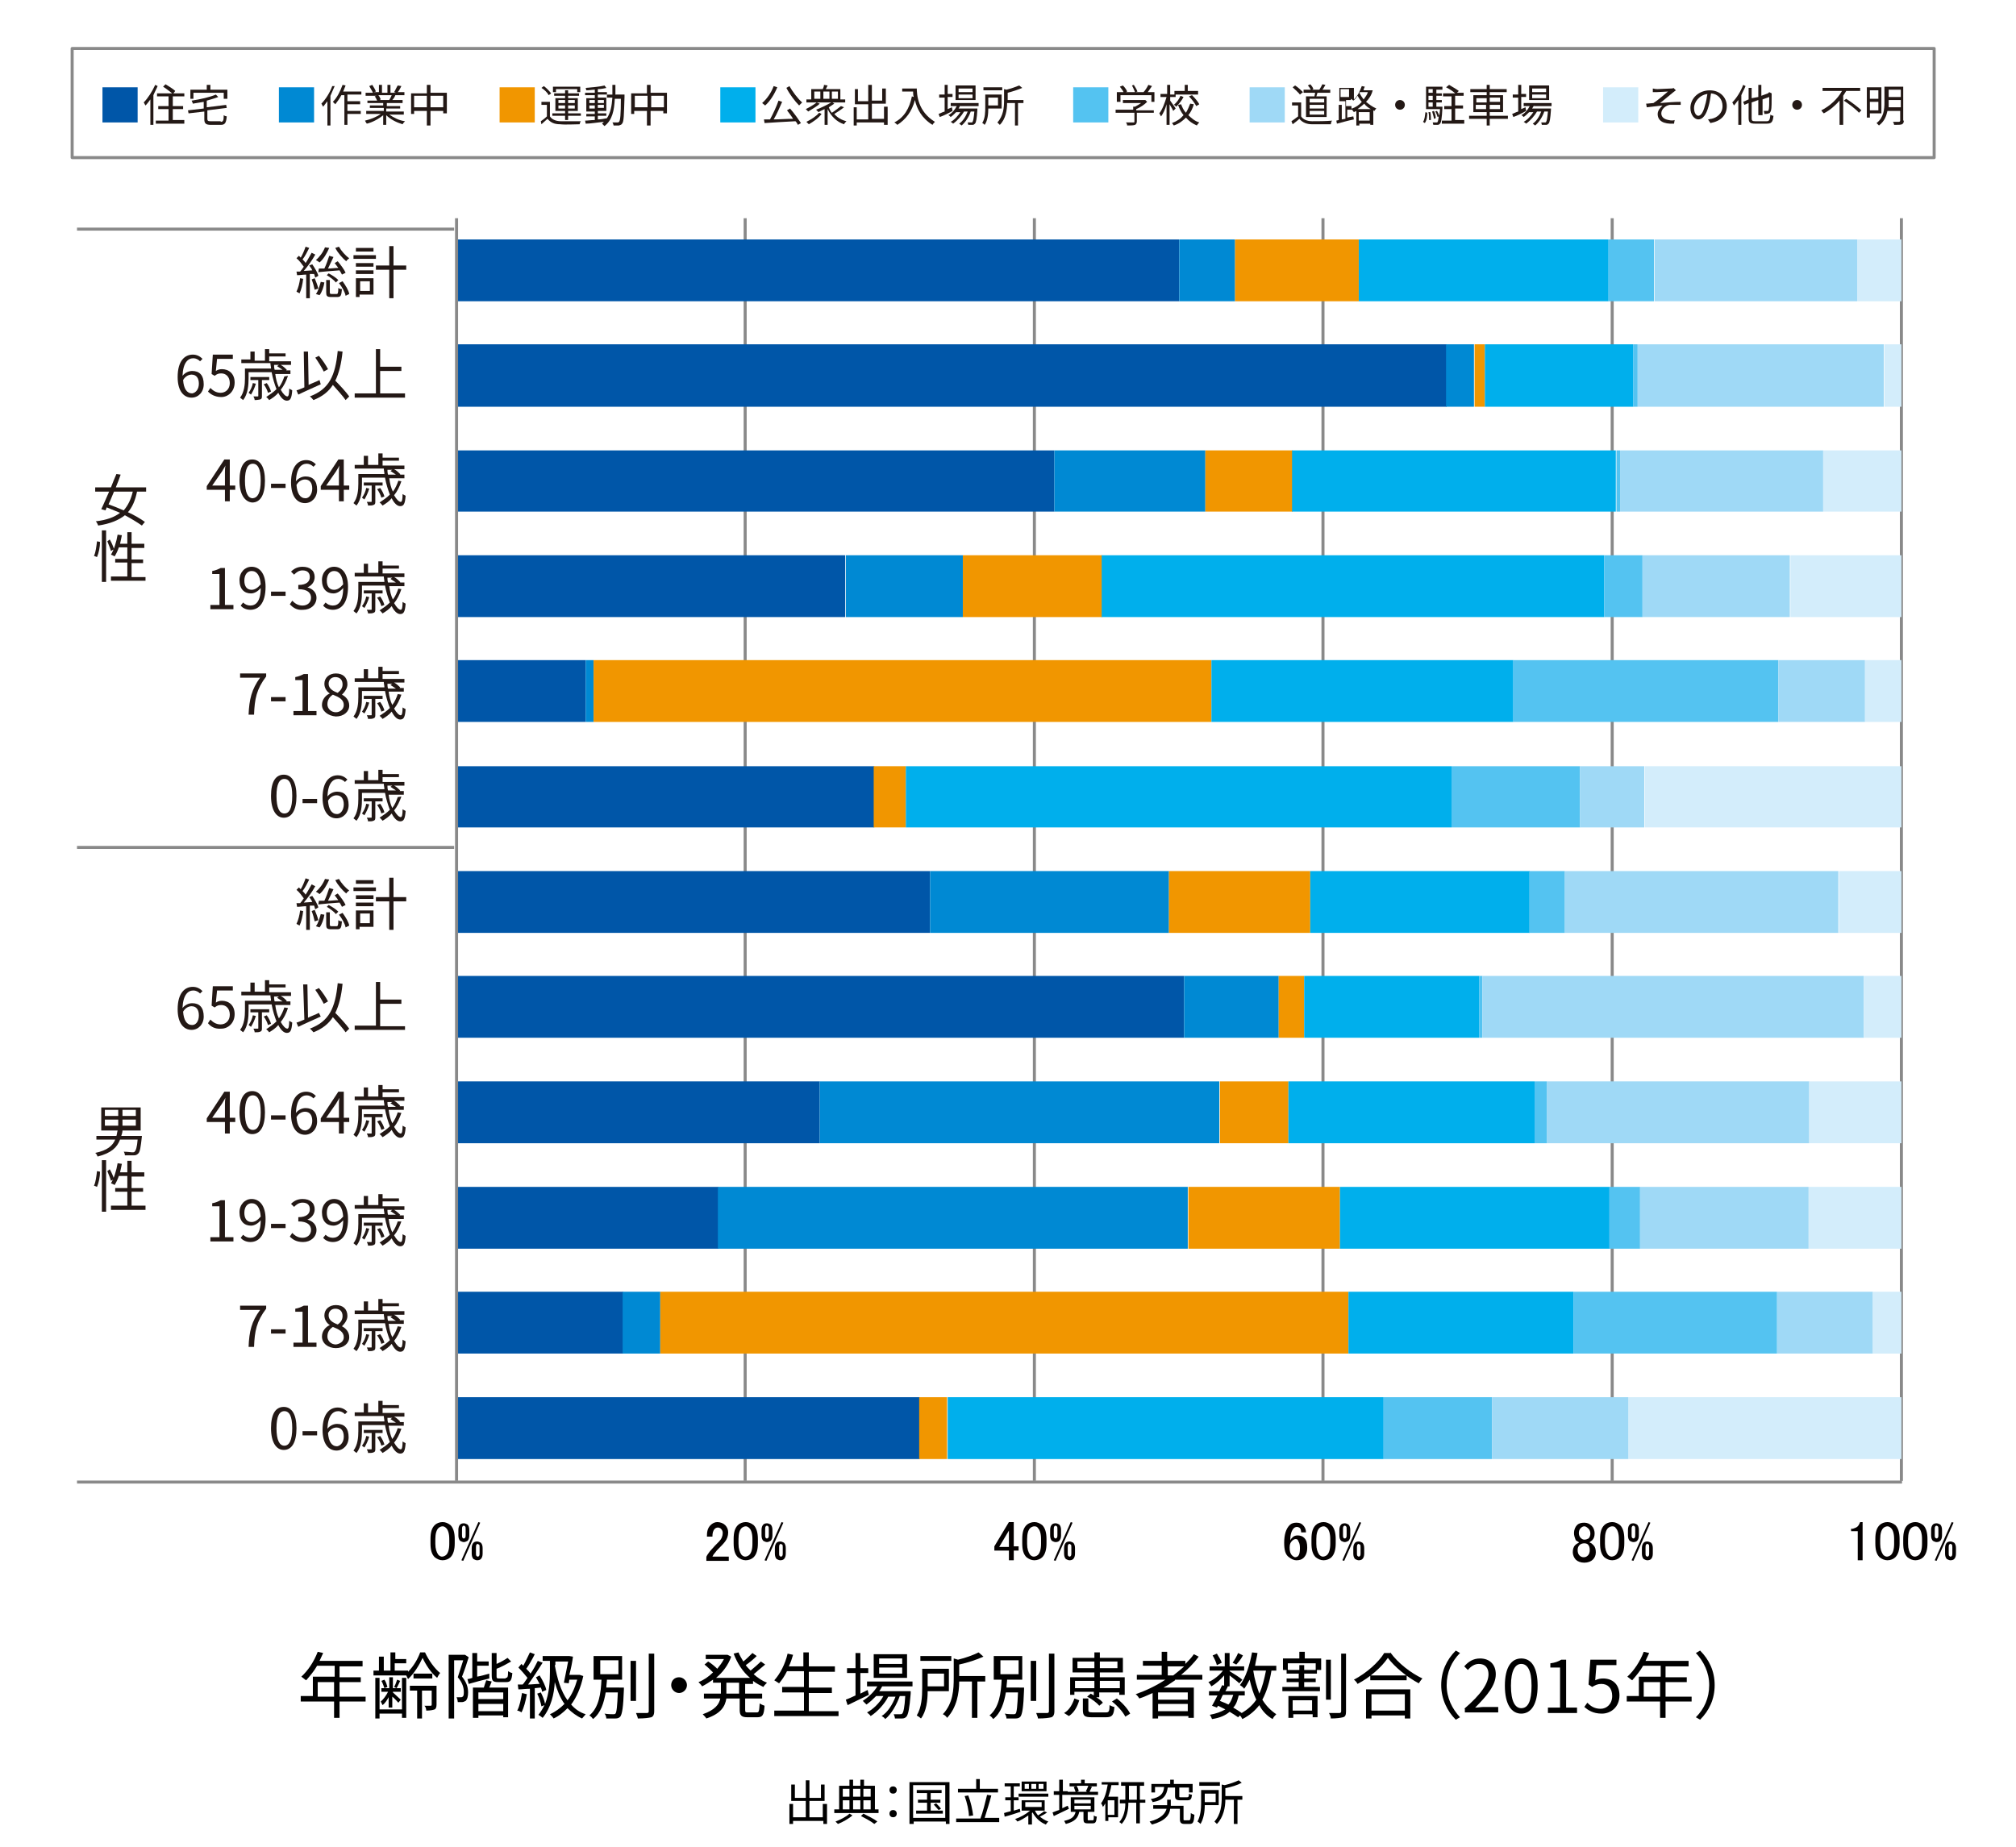
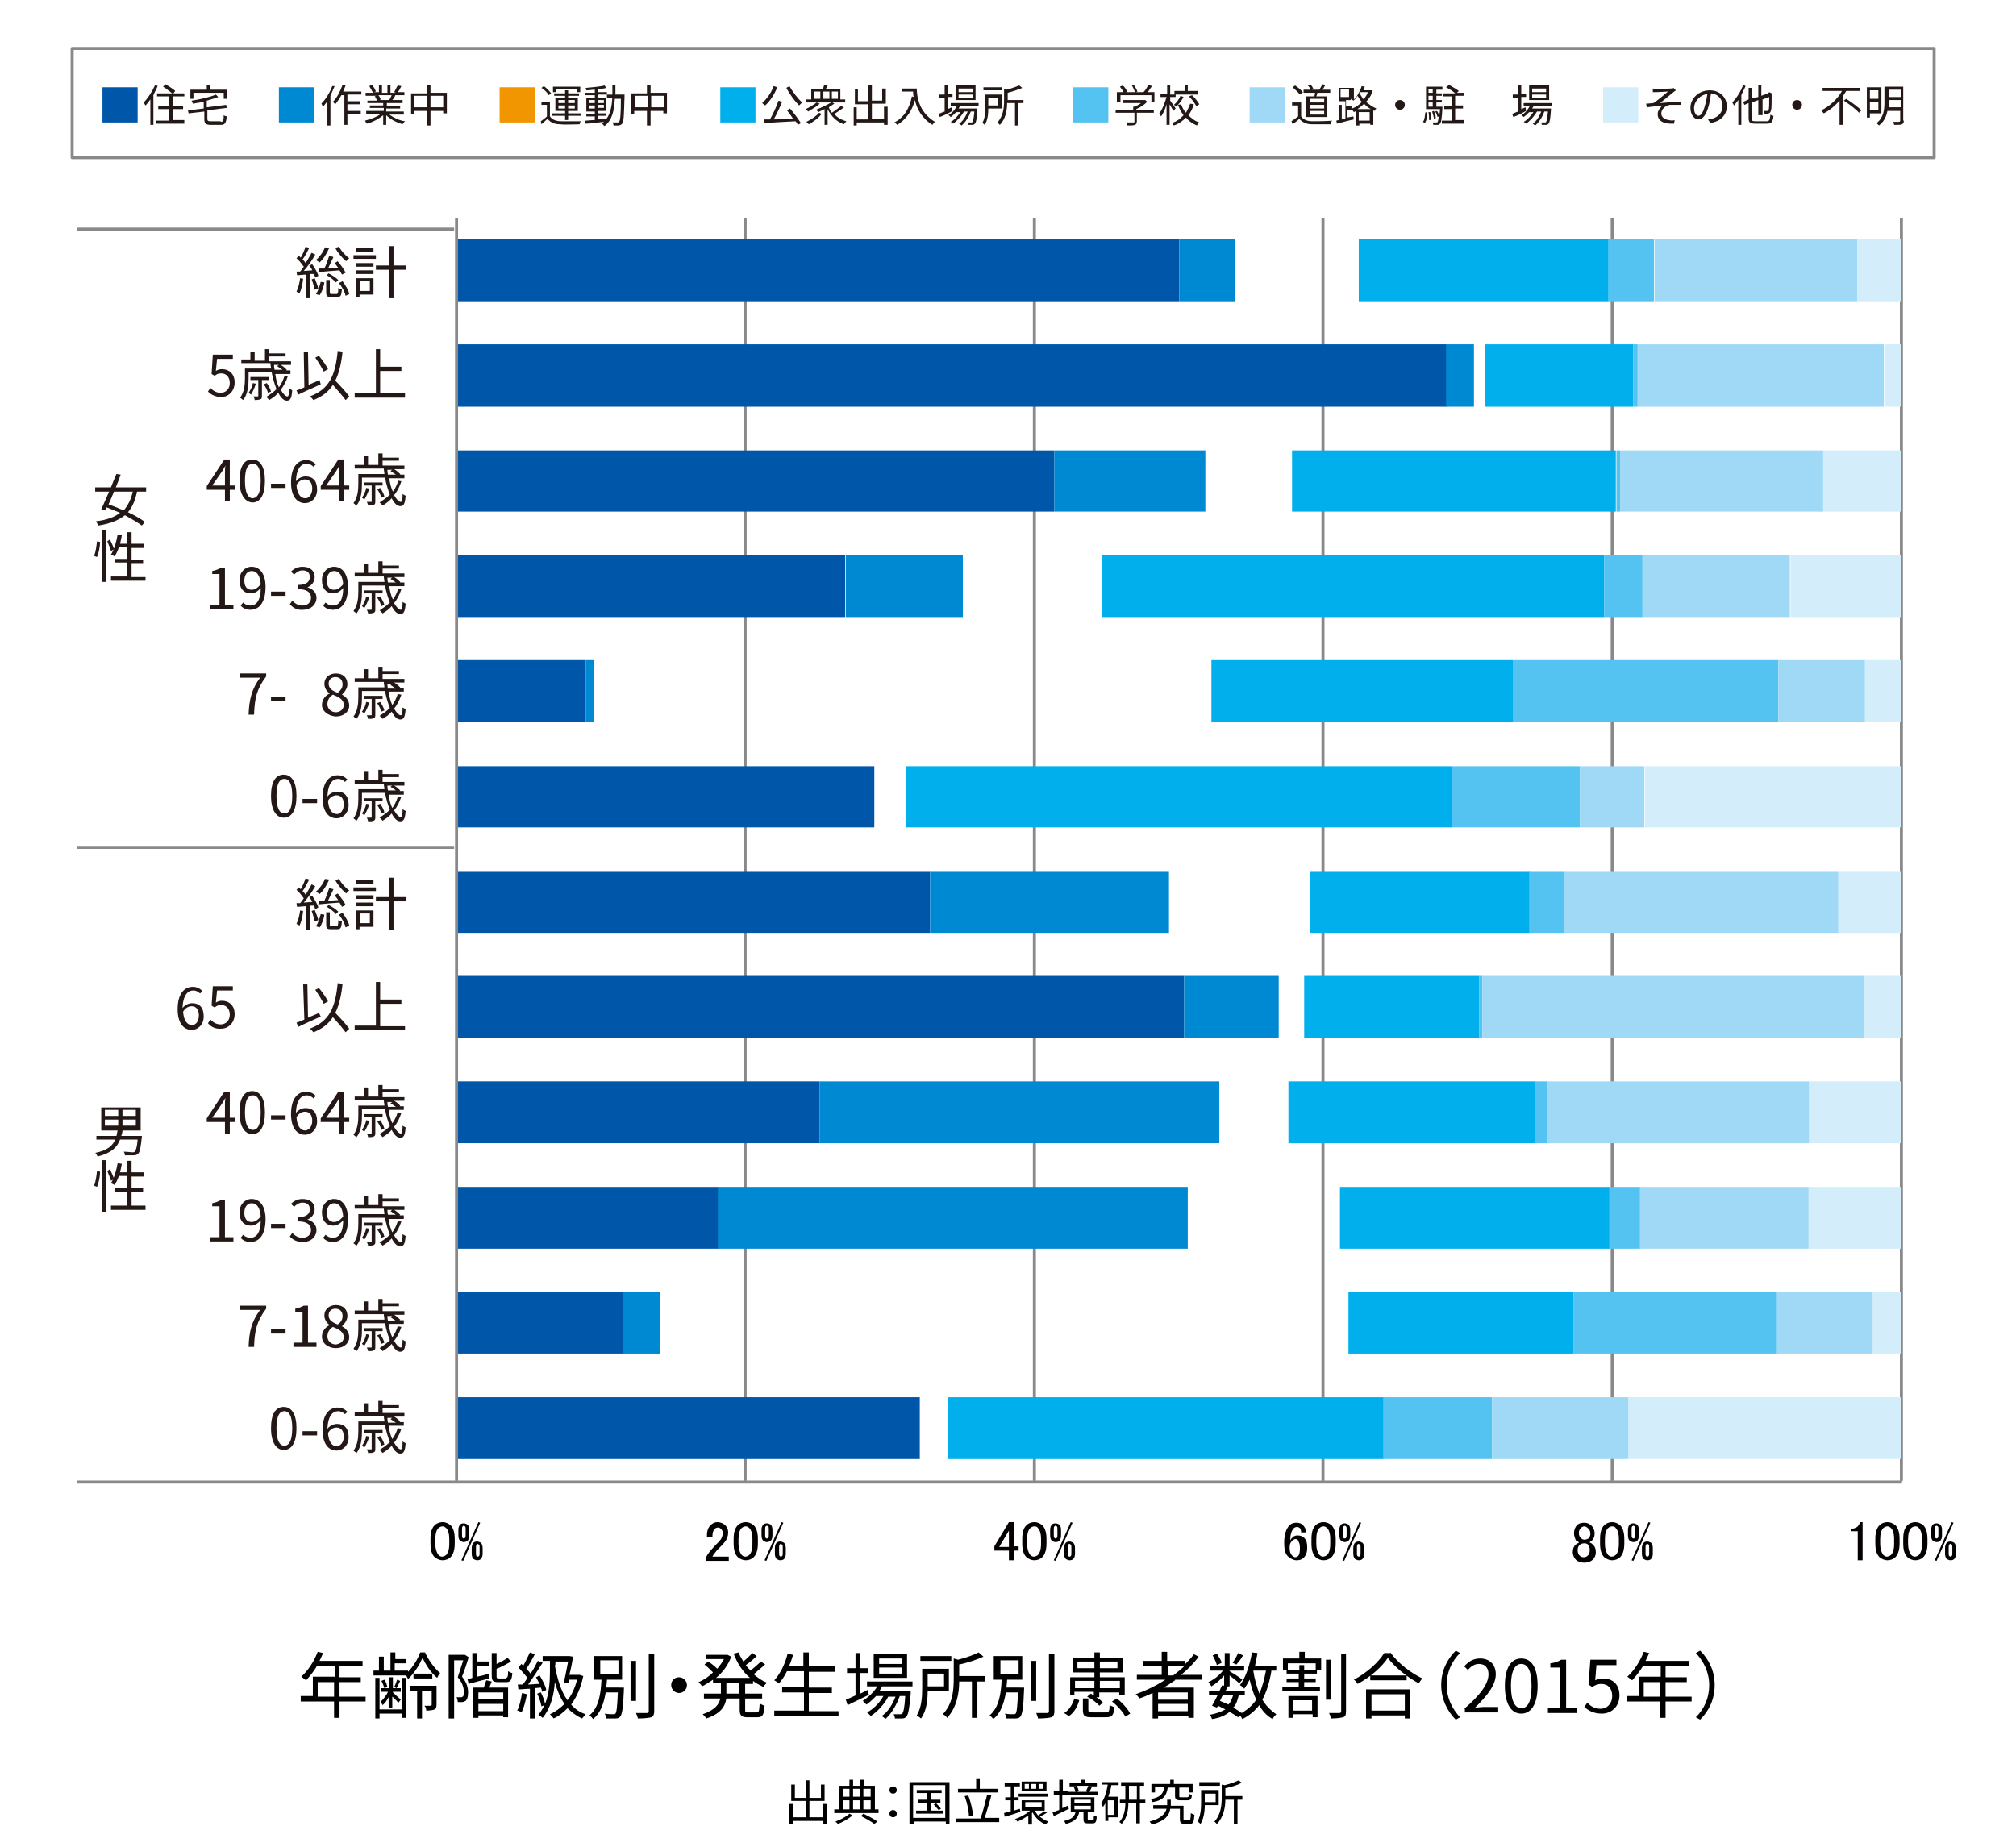
<svg xmlns="http://www.w3.org/2000/svg" version="1.1" id="レイヤー_1" x="0px" y="0px" viewBox="0 0 332.5 304.7" style="enable-background:new 0 0 332.5 304.7;" xml:space="preserve">
  <style type="text/css">
	.ドロップシャドウ{fill:none;}
	.角を丸くする_x0020_2_x0020_pt{fill:#FFFFFF;stroke:#231815;stroke-miterlimit:10;}
	.ライブ反射_x0020_X{fill:none;}
	.ベベルソフト{fill:url(#SVGID_1_);}
	.夕暮れ{fill:#FFFFFF;}
	.木の葉_GS{fill:#FFE100;}
	.ポンパドール_GS{fill-rule:evenodd;clip-rule:evenodd;fill:#4CABE1;}
	
		.st0{fill:none;stroke:#898989;stroke-width:0.5;stroke-linejoin:round;stroke-miterlimit:10;stroke-dasharray:6350.012,6350.012;}
	.st1{fill:#0056A8;}
	.st2{fill:#0089D3;}
	.st3{fill:#F19600;}
	.st4{fill:#00AFEC;}
	.st5{fill:#54C3F1;}
	.st6{fill:#9FD9F6;}
	.st7{fill:#D3EDFB;}
	.st8{fill:none;stroke:#898989;stroke-width:0.5;stroke-linejoin:round;stroke-miterlimit:10;}
	.st9{fill:#040000;}
	.st10{fill:#231815;}
</style>
  <linearGradient id="SVGID_1_" gradientUnits="userSpaceOnUse" x1="-334.828" y1="-188.766" x2="-334.121" y2="-188.059">
    <stop offset="0" style="stop-color:#E6E7EA" />
    <stop offset="0.175" style="stop-color:#E2E3E6" />
    <stop offset="0.354" style="stop-color:#D6D7DA" />
    <stop offset="0.535" style="stop-color:#C1C4C5" />
    <stop offset="0.717" style="stop-color:#A4A8A8" />
    <stop offset="0.899" style="stop-color:#808584" />
    <stop offset="1" style="stop-color:#686E6C" />
  </linearGradient>
  <g>
    <g>
      <path class="st0" d="M122.9,36v208.3 M170.6,36v208.3 M218.2,36v208.3 M265.9,36v208.3 M313.6,36v208.3" />
      <g>
        <g>
          <path class="st1" d="M151.7,240.7H75.3v-10.2h76.4V240.7z M102.7,223.3H75.3v-10.2h27.5V223.3z M118.4,206H75.3v-10.2h43.2V206z       M135.2,188.6H75.3v-10.2h59.9V188.6z M195.3,171.2h-120V161h120V171.2z M153.4,153.9H75.3v-10.2h78.1V153.9z M144.2,136.5H75.3      v-10.1h68.9V136.5z M96.6,119.1H75.3v-10.2h21.3V119.1z M139.4,101.8H75.3V91.6h64.1V101.8z M173.9,84.4H75.3V74.3h98.6V84.4z       M238.6,67.1H75.3V56.8h163.3V67.1z M194.5,49.7H75.3V39.5h119.2V49.7z" />
          <path class="st2" d="M108.9,223.3h-6.2v-10.2h6.2V223.3z M195.9,206h-77.5v-10.2h77.5V206z M201.1,188.6h-65.9v-10.2h65.9V188.6      z M210.9,171.2h-15.6V161h15.6V171.2z M192.8,153.9h-39.4v-10.2h39.4V153.9z M97.9,119.1h-1.3v-10.2h1.3V119.1z M158.8,101.8      h-19.3V91.6h19.3V101.8z M198.8,84.4h-24.9V74.3h24.9V84.4z M243.1,67.1h-4.6V56.8h4.6V67.1z M203.7,49.7h-9.2V39.5h9.2V49.7z" />
-           <path class="st3" d="M156.2,240.7h-4.6v-10.2h4.6V240.7z M222.4,223.3H108.9v-10.2h113.5V223.3z M221,206h-25v-10.2h25V206z       M212.5,188.6h-11.3v-10.2h11.3V188.6z M215.1,171.2h-4.2V161h4.2V171.2z M216.1,153.9h-23.3v-10.2h23.3V153.9z M149.4,136.5      h-5.3v-10.1h5.3V136.5z M199.8,119.1H97.9v-10.2h101.9V119.1z M181.8,101.8h-23V91.6h23V101.8z M213.2,84.4h-14.4V74.3h14.4      V84.4z M244.9,67.1h-1.7V56.8h1.7V67.1z M224.1,49.7h-20.4V39.5h20.4V49.7z" />
          <path class="st4" d="M228.2,240.7h-71.9v-10.2h71.9V240.7z M259.5,223.3h-37.1v-10.2h37.1V223.3z M265.4,206H221v-10.2h44.5V206      z M253.1,188.6h-40.6v-10.2h40.6V188.6z M244,171.2h-28.9V161H244V171.2z M252.3,153.9h-36.2v-10.2h36.2V153.9z M239.4,136.5      h-90v-10.1h90V136.5z M249.6,119.1h-49.8v-10.2h49.8V119.1z M264.6,101.8h-82.9V91.6h82.9V101.8z M266.5,84.4h-53.4V74.3h53.4      V84.4z M269.4,67.1h-24.5V56.8h24.5V67.1z M265.3,49.7h-41.2V39.5h41.2V49.7z" />
          <path class="st5" d="M246.1,240.7h-17.9v-10.2h17.9V240.7z M293.1,223.3h-33.6v-10.2h33.6V223.3z M270.5,206h-5.1v-10.2h5.1V206      z M255.1,188.6h-2v-10.2h2V188.6z M244.5,171.2H244V161h0.5V171.2z M258.1,153.9h-5.9v-10.2h5.9V153.9z M260.6,136.5h-21.2      v-10.1h21.2V136.5z M293.3,119.1h-43.7v-10.2h43.7V119.1z M270.9,101.8h-6.3V91.6h6.3V101.8z M267.2,84.4h-0.6V74.3h0.6V84.4z       M270.1,67.1h-0.7V56.8h0.7V67.1z M272.8,49.7h-7.5V39.5h7.5V49.7z" />
          <path class="st6" d="M268.6,240.7h-22.5v-10.2h22.5V240.7z M308.9,223.3h-15.8v-10.2h15.8V223.3z M298.3,206h-27.8v-10.2h27.8      V206z M298.4,188.6h-43.3v-10.2h43.3V188.6z M307.4,171.2h-62.9V161h62.9V171.2z M303.2,153.9h-45.1v-10.2h45.1V153.9z       M271.2,136.5h-10.6v-10.1h10.6V136.5z M307.6,119.1h-14.3v-10.2h14.3V119.1z M295.2,101.8h-24.3V91.6h24.3V101.8z M300.7,84.4      h-33.5V74.3h33.5V84.4z M310.7,67.1h-40.6V56.8h40.6V67.1z M306.3,49.7h-33.4V39.5h33.4V49.7z" />
          <path class="st7" d="M313.6,240.7h-45v-10.2h45V240.7z M313.6,223.3h-4.7v-10.2h4.7V223.3z M313.6,206h-15.3v-10.2h15.3V206z       M313.6,188.6h-15.2v-10.2h15.2V188.6z M313.6,171.2h-6.2V161h6.2V171.2z M313.6,153.9h-10.3v-10.2h10.3V153.9z M313.6,136.5      h-42.3v-10.1h42.3V136.5z M313.6,119.1h-6v-10.2h6V119.1z M313.6,101.8h-18.3V91.6h18.3V101.8z M313.6,84.4h-12.9V74.3h12.9      V84.4z M313.6,67.1h-2.8V56.8h2.8V67.1z M313.6,49.7h-7.3V39.5h7.3V49.7z" />
        </g>
      </g>
      <line class="st8" x1="75.3" y1="244.3" x2="75.3" y2="36" />
      <path class="st9" d="M71,253.9c0-1.1,0.2-1.8,0.7-2.3c0.3-0.3,0.8-0.5,1.3-0.5c0.5,0,0.9,0.2,1.3,0.5c0.5,0.5,0.7,1.3,0.7,2.3v0.7    c0,1-0.2,1.8-0.7,2.3c-0.3,0.3-0.8,0.5-1.3,0.5c-0.5,0-0.9-0.2-1.3-0.5c-0.5-0.5-0.7-1.2-0.7-2.3V253.9z M73,251.8    c-0.2,0-0.5,0.1-0.7,0.3c-0.3,0.3-0.5,0.9-0.5,1.8v0.8c0,0.8,0.2,1.4,0.5,1.8c0.2,0.2,0.4,0.3,0.6,0.3c0.2,0,0.5-0.1,0.7-0.3    c0.3-0.3,0.5-0.9,0.5-1.8v-0.8c0-0.9-0.2-1.5-0.5-1.8C73.4,251.9,73.2,251.8,73,251.8L73,251.8z M76.5,254.4    c-0.2,0-0.4-0.1-0.6-0.2c-0.2-0.2-0.3-0.5-0.3-0.9v-0.9c0-0.4,0.1-0.7,0.3-0.9c0.1-0.1,0.3-0.2,0.6-0.2c0.2,0,0.4,0.1,0.6,0.2    c0.2,0.2,0.3,0.5,0.3,0.9v0.9c0,0.4-0.1,0.7-0.3,0.9C76.9,254.3,76.7,254.4,76.5,254.4L76.5,254.4z M76.1,257.4l2.8-6.3l0.3,0.1    l-2.8,6.3L76.1,257.4z M76.5,253.8c0.1,0,0.1,0,0.2-0.1c0.1-0.1,0.1-0.3,0.1-0.5v-0.9c0-0.3,0-0.4-0.1-0.5c0,0-0.1-0.1-0.2-0.1    c-0.1,0-0.1,0-0.2,0.1c-0.1,0.1-0.1,0.3-0.1,0.5v0.9c0,0.3,0,0.4,0.1,0.5C76.3,253.8,76.4,253.8,76.5,253.8L76.5,253.8z     M77.8,255.4c0-0.4,0.1-0.7,0.3-0.9c0.1-0.1,0.3-0.2,0.6-0.2c0.2,0,0.4,0.1,0.6,0.2c0.2,0.2,0.3,0.5,0.3,0.9v0.9    c0,0.4-0.1,0.7-0.3,0.9c-0.1,0.1-0.3,0.2-0.6,0.2c-0.2,0-0.4-0.1-0.6-0.2c-0.2-0.2-0.3-0.5-0.3-0.9V255.4z M78.8,254.7    c-0.1,0-0.1,0-0.2,0.1c-0.1,0.1-0.1,0.3-0.1,0.5v0.9c0,0.3,0,0.4,0.1,0.5c0,0,0.1,0.1,0.2,0.1c0.1,0,0.1,0,0.2-0.1    c0.1-0.1,0.1-0.3,0.1-0.5v-0.9c0-0.3,0-0.4-0.1-0.5C78.9,254.8,78.8,254.7,78.8,254.7L78.8,254.7z M116.6,253.3    c0-0.8,0.2-1.3,0.6-1.7c0.3-0.3,0.7-0.5,1.1-0.5c0.5,0,1,0.2,1.3,0.5c0.3,0.3,0.5,0.7,0.5,1.2c0,0.6-0.2,1.1-0.5,1.5    c-0.3,0.4-0.7,0.8-1.1,1.2c-0.2,0.2-0.4,0.4-0.6,0.7c-0.2,0.2-0.3,0.4-0.4,0.6h2.7v0.7h-3.7v-0.6c0-0.2,0.3-0.6,0.6-1    c0.6-0.7,1.1-1.2,1.5-1.6c0.4-0.4,0.6-0.9,0.6-1.4c0-0.3-0.1-0.5-0.3-0.7c-0.1-0.1-0.3-0.2-0.5-0.2c-0.2,0-0.4,0.1-0.5,0.2    c-0.3,0.3-0.4,0.7-0.4,1.3H116.6z M121,253.9c0-1.1,0.2-1.8,0.7-2.3c0.3-0.3,0.8-0.5,1.3-0.5s0.9,0.2,1.3,0.5    c0.5,0.5,0.7,1.3,0.7,2.3v0.7c0,1-0.2,1.8-0.7,2.3c-0.3,0.3-0.8,0.5-1.3,0.5s-0.9-0.2-1.3-0.5c-0.5-0.5-0.7-1.2-0.7-2.3V253.9z     M123,251.8c-0.2,0-0.5,0.1-0.7,0.3c-0.3,0.3-0.5,0.9-0.5,1.8v0.8c0,0.8,0.2,1.4,0.5,1.8c0.2,0.2,0.4,0.3,0.6,0.3    c0.2,0,0.5-0.1,0.7-0.3c0.3-0.3,0.5-0.9,0.5-1.8v-0.8c0-0.9-0.2-1.5-0.5-1.8C123.4,251.9,123.2,251.8,123,251.8L123,251.8z     M126.5,254.4c-0.2,0-0.4-0.1-0.6-0.2c-0.2-0.2-0.3-0.5-0.3-0.9v-0.9c0-0.4,0.1-0.7,0.3-0.9c0.1-0.1,0.3-0.2,0.6-0.2    c0.2,0,0.4,0.1,0.6,0.2c0.2,0.2,0.3,0.5,0.3,0.9v0.9c0,0.4-0.1,0.7-0.3,0.9C126.9,254.3,126.7,254.4,126.5,254.4L126.5,254.4z     M126.1,257.4l2.8-6.3l0.3,0.1l-2.8,6.3L126.1,257.4z M126.5,253.8c0.1,0,0.1,0,0.2-0.1c0.1-0.1,0.1-0.3,0.1-0.5v-0.9    c0-0.3,0-0.4-0.1-0.5c0,0-0.1-0.1-0.2-0.1c-0.1,0-0.1,0-0.2,0.1c-0.1,0.1-0.1,0.3-0.1,0.5v0.9c0,0.3,0,0.4,0.1,0.5    C126.3,253.8,126.4,253.8,126.5,253.8L126.5,253.8z M127.8,255.4c0-0.4,0.1-0.7,0.3-0.9c0.1-0.1,0.3-0.2,0.6-0.2    c0.2,0,0.4,0.1,0.6,0.2c0.2,0.2,0.3,0.5,0.3,0.9v0.9c0,0.4-0.1,0.7-0.3,0.9c-0.1,0.1-0.3,0.2-0.6,0.2c-0.2,0-0.4-0.1-0.6-0.2    c-0.2-0.2-0.3-0.5-0.3-0.9V255.4z M128.8,254.7c-0.1,0-0.1,0-0.2,0.1c-0.1,0.1-0.1,0.3-0.1,0.5v0.9c0,0.3,0,0.4,0.1,0.5    c0,0,0.1,0.1,0.2,0.1c0.1,0,0.1,0,0.2-0.1c0.1-0.1,0.1-0.3,0.1-0.5v-0.9c0-0.3,0-0.4-0.1-0.5C128.9,254.8,128.8,254.7,128.8,254.7    L128.8,254.7z M166.4,251.1h0.8v4h0.8v0.7h-0.8v1.6h-0.8v-1.6H164v-0.7L166.4,251.1z M166.4,252.5l-1.6,2.7h1.6V252.5z     M168.6,253.9c0-1.1,0.2-1.8,0.7-2.3c0.3-0.3,0.8-0.5,1.3-0.5c0.5,0,0.9,0.2,1.3,0.5c0.5,0.5,0.7,1.3,0.7,2.3v0.7    c0,1-0.2,1.8-0.7,2.3c-0.3,0.3-0.8,0.5-1.3,0.5c-0.5,0-0.9-0.2-1.3-0.5c-0.5-0.5-0.7-1.2-0.7-2.3V253.9z M170.6,251.8    c-0.2,0-0.5,0.1-0.7,0.3c-0.3,0.3-0.5,0.9-0.5,1.8v0.8c0,0.8,0.2,1.4,0.5,1.8c0.2,0.2,0.4,0.3,0.6,0.3c0.2,0,0.5-0.1,0.7-0.3    c0.3-0.3,0.5-0.9,0.5-1.8v-0.8c0-0.9-0.2-1.5-0.5-1.8C171.1,251.9,170.9,251.8,170.6,251.8L170.6,251.8z M174.1,254.4    c-0.2,0-0.4-0.1-0.6-0.2c-0.2-0.2-0.3-0.5-0.3-0.9v-0.9c0-0.4,0.1-0.7,0.3-0.9c0.1-0.1,0.3-0.2,0.6-0.2c0.2,0,0.4,0.1,0.6,0.2    c0.2,0.2,0.3,0.5,0.3,0.9v0.9c0,0.4-0.1,0.7-0.3,0.9C174.6,254.3,174.4,254.4,174.1,254.4L174.1,254.4z M173.8,257.4l2.8-6.3    l0.3,0.1l-2.8,6.3L173.8,257.4z M174.1,253.8c0.1,0,0.1,0,0.2-0.1c0.1-0.1,0.1-0.3,0.1-0.5v-0.9c0-0.3,0-0.4-0.1-0.5    c0,0-0.1-0.1-0.2-0.1c-0.1,0-0.1,0-0.2,0.1c-0.1,0.1-0.1,0.3-0.1,0.5v0.9c0,0.3,0,0.4,0.1,0.5C174,253.8,174,253.8,174.1,253.8    L174.1,253.8z M175.5,255.4c0-0.4,0.1-0.7,0.3-0.9c0.1-0.1,0.3-0.2,0.6-0.2c0.2,0,0.4,0.1,0.6,0.2c0.2,0.2,0.3,0.5,0.3,0.9v0.9    c0,0.4-0.1,0.7-0.3,0.9c-0.1,0.1-0.3,0.2-0.6,0.2c-0.2,0-0.4-0.1-0.6-0.2c-0.2-0.2-0.3-0.5-0.3-0.9V255.4z M176.4,254.7    c-0.1,0-0.1,0-0.2,0.1c-0.1,0.1-0.1,0.3-0.1,0.5v0.9c0,0.3,0,0.4,0.1,0.5c0,0,0.1,0.1,0.2,0.1c0.1,0,0.1,0,0.2-0.1    c0.1-0.1,0.1-0.3,0.1-0.5v-0.9c0-0.3,0-0.4-0.1-0.5C176.5,254.8,176.5,254.7,176.4,254.7L176.4,254.7z M211.8,254.5    c0-1.3,0.3-2.3,0.9-2.9c0.3-0.3,0.7-0.4,1.1-0.4c0.5,0,0.8,0.1,1.1,0.4c0.3,0.3,0.5,0.7,0.5,1.2h-0.8c0-0.3-0.1-0.6-0.2-0.7    c-0.1-0.1-0.3-0.2-0.5-0.2s-0.4,0.1-0.5,0.2c-0.4,0.4-0.6,1.1-0.6,2c0.1-0.2,0.2-0.3,0.4-0.5c0.2-0.2,0.5-0.3,0.8-0.3    c0.4,0,0.8,0.1,1.1,0.4c0.4,0.4,0.5,0.9,0.5,1.6c0,0.8-0.2,1.3-0.6,1.7c-0.3,0.3-0.7,0.4-1.2,0.4c-0.4,0-0.8-0.2-1.2-0.5    C212,256.5,211.8,255.7,211.8,254.5L211.8,254.5z M213.7,253.9c-0.2,0-0.4,0.1-0.6,0.3c-0.3,0.3-0.4,0.6-0.4,1.1    c0,0.6,0.1,1,0.4,1.3c0.2,0.2,0.4,0.3,0.5,0.3c0.2,0,0.4-0.1,0.5-0.2c0.2-0.2,0.3-0.6,0.3-1.3c0-0.6-0.1-0.9-0.3-1.2    C214.1,254,213.9,253.9,213.7,253.9L213.7,253.9z M216.3,253.9c0-1.1,0.2-1.8,0.7-2.3c0.3-0.3,0.8-0.5,1.3-0.5    c0.5,0,0.9,0.2,1.3,0.5c0.5,0.5,0.7,1.3,0.7,2.3v0.7c0,1-0.2,1.8-0.7,2.3c-0.3,0.3-0.8,0.5-1.3,0.5c-0.5,0-0.9-0.2-1.3-0.5    c-0.5-0.5-0.7-1.2-0.7-2.3V253.9z M218.3,251.8c-0.2,0-0.5,0.1-0.7,0.3c-0.3,0.3-0.5,0.9-0.5,1.8v0.8c0,0.8,0.2,1.4,0.5,1.8    c0.2,0.2,0.4,0.3,0.6,0.3c0.2,0,0.5-0.1,0.7-0.3c0.3-0.3,0.5-0.9,0.5-1.8v-0.8c0-0.9-0.2-1.5-0.5-1.8    C218.7,251.9,218.5,251.8,218.3,251.8L218.3,251.8z M221.8,254.4c-0.2,0-0.4-0.1-0.6-0.2c-0.2-0.2-0.3-0.5-0.3-0.9v-0.9    c0-0.4,0.1-0.7,0.3-0.9c0.1-0.1,0.3-0.2,0.6-0.2c0.2,0,0.4,0.1,0.6,0.2c0.2,0.2,0.3,0.5,0.3,0.9v0.9c0,0.4-0.1,0.7-0.3,0.9    C222.2,254.3,222,254.4,221.8,254.4L221.8,254.4z M221.4,257.4l2.8-6.3l0.3,0.1l-2.8,6.3L221.4,257.4z M221.8,253.8    c0.1,0,0.1,0,0.2-0.1c0.1-0.1,0.1-0.3,0.1-0.5v-0.9c0-0.3,0-0.4-0.1-0.5c0,0-0.1-0.1-0.2-0.1c-0.1,0-0.1,0-0.2,0.1    c-0.1,0.1-0.1,0.3-0.1,0.5v0.9c0,0.3,0,0.4,0.1,0.5C221.6,253.8,221.7,253.8,221.8,253.8L221.8,253.8z M223.2,255.4    c0-0.4,0.1-0.7,0.3-0.9c0.1-0.1,0.3-0.2,0.6-0.2c0.2,0,0.4,0.1,0.6,0.2c0.2,0.2,0.3,0.5,0.3,0.9v0.9c0,0.4-0.1,0.7-0.3,0.9    c-0.1,0.1-0.3,0.2-0.6,0.2c-0.2,0-0.4-0.1-0.6-0.2c-0.2-0.2-0.3-0.5-0.3-0.9V255.4z M224.1,254.7c-0.1,0-0.1,0-0.2,0.1    c-0.1,0.1-0.1,0.3-0.1,0.5v0.9c0,0.3,0,0.4,0.1,0.5c0,0,0.1,0.1,0.2,0.1c0.1,0,0.1,0,0.2-0.1c0.1-0.1,0.1-0.3,0.1-0.5v-0.9    c0-0.3,0-0.4-0.1-0.5C224.2,254.8,224.1,254.7,224.1,254.7L224.1,254.7z M259.6,252.9c0-0.5,0.2-1,0.5-1.3    c0.3-0.3,0.7-0.4,1.2-0.4s0.9,0.2,1.2,0.5c0.3,0.3,0.5,0.7,0.5,1.3c0,0.4-0.1,0.8-0.4,1.1c-0.1,0.1-0.3,0.2-0.4,0.3v0.1    c0.2,0,0.4,0.2,0.6,0.4c0.3,0.3,0.4,0.7,0.4,1.2c0,0.5-0.2,0.9-0.5,1.2c-0.3,0.3-0.8,0.5-1.4,0.5c-0.6,0-1.1-0.2-1.4-0.5    c-0.3-0.3-0.5-0.8-0.5-1.2c0-0.5,0.1-0.9,0.4-1.2c0.2-0.2,0.4-0.3,0.6-0.4v-0.1c-0.1,0-0.3-0.2-0.5-0.3    C259.7,253.6,259.6,253.3,259.6,252.9L259.6,252.9z M261.3,254.6c-0.3,0-0.6,0.1-0.8,0.3c-0.2,0.2-0.3,0.5-0.3,0.8    c0,0.4,0.1,0.7,0.3,0.9c0.2,0.2,0.4,0.3,0.7,0.3s0.5-0.1,0.7-0.3c0.2-0.2,0.3-0.5,0.3-0.9c0-0.4-0.1-0.7-0.3-0.9    C261.8,254.7,261.6,254.6,261.3,254.6L261.3,254.6z M261.3,251.8c-0.2,0-0.4,0.1-0.6,0.3c-0.2,0.2-0.3,0.5-0.3,0.8    c0,0.3,0.1,0.6,0.3,0.8c0.2,0.2,0.4,0.3,0.6,0.3c0.3,0,0.5-0.1,0.7-0.2c0.2-0.2,0.3-0.5,0.3-0.8s-0.1-0.6-0.3-0.8    C261.7,251.9,261.5,251.8,261.3,251.8L261.3,251.8z M263.9,253.9c0-1.1,0.2-1.8,0.7-2.3c0.3-0.3,0.8-0.5,1.3-0.5s0.9,0.2,1.3,0.5    c0.5,0.5,0.7,1.3,0.7,2.3v0.7c0,1-0.2,1.8-0.7,2.3c-0.3,0.3-0.8,0.5-1.3,0.5s-0.9-0.2-1.3-0.5c-0.5-0.5-0.7-1.2-0.7-2.3V253.9z     M265.9,251.8c-0.2,0-0.5,0.1-0.7,0.3c-0.3,0.3-0.5,0.9-0.5,1.8v0.8c0,0.8,0.2,1.4,0.5,1.8c0.2,0.2,0.4,0.3,0.6,0.3    c0.2,0,0.5-0.1,0.7-0.3c0.3-0.3,0.5-0.9,0.5-1.8v-0.8c0-0.9-0.2-1.5-0.5-1.8C266.4,251.9,266.2,251.8,265.9,251.8L265.9,251.8z     M269.4,254.4c-0.2,0-0.4-0.1-0.6-0.2c-0.2-0.2-0.3-0.5-0.3-0.9v-0.9c0-0.4,0.1-0.7,0.3-0.9c0.1-0.1,0.3-0.2,0.6-0.2    c0.2,0,0.4,0.1,0.6,0.2c0.2,0.2,0.3,0.5,0.3,0.9v0.9c0,0.4-0.1,0.7-0.3,0.9C269.9,254.3,269.7,254.4,269.4,254.4L269.4,254.4z     M269.1,257.4l2.8-6.3l0.3,0.1l-2.8,6.3L269.1,257.4z M269.4,253.8c0.1,0,0.1,0,0.2-0.1c0.1-0.1,0.1-0.3,0.1-0.5v-0.9    c0-0.3,0-0.4-0.1-0.5c0,0-0.1-0.1-0.2-0.1c-0.1,0-0.1,0-0.2,0.1c-0.1,0.1-0.1,0.3-0.1,0.5v0.9c0,0.3,0,0.4,0.1,0.5    C269.3,253.8,269.4,253.8,269.4,253.8L269.4,253.8z M270.8,255.4c0-0.4,0.1-0.7,0.3-0.9c0.1-0.1,0.3-0.2,0.6-0.2    c0.2,0,0.4,0.1,0.6,0.2c0.2,0.2,0.3,0.5,0.3,0.9v0.9c0,0.4-0.1,0.7-0.3,0.9c-0.1,0.1-0.3,0.2-0.6,0.2c-0.2,0-0.4-0.1-0.6-0.2    c-0.2-0.2-0.3-0.5-0.3-0.9V255.4z M271.7,254.7c-0.1,0-0.1,0-0.2,0.1c-0.1,0.1-0.1,0.3-0.1,0.5v0.9c0,0.3,0,0.4,0.1,0.5    c0,0,0.1,0.1,0.2,0.1c0.1,0,0.1,0,0.2-0.1c0.1-0.1,0.1-0.3,0.1-0.5v-0.9c0-0.3,0-0.4-0.1-0.5C271.9,254.8,271.8,254.7,271.7,254.7    L271.7,254.7z M306.4,251.8c0.2-0.2,0.3-0.5,0.4-0.7h0.4v6.3h-0.8v-4.8h-1.1v-0.4h0.3C305.9,252.1,306.2,252,306.4,251.8    L306.4,251.8z M309.3,253.9c0-1.1,0.2-1.8,0.7-2.3c0.3-0.3,0.8-0.5,1.3-0.5c0.5,0,0.9,0.2,1.3,0.5c0.5,0.5,0.7,1.3,0.7,2.3v0.7    c0,1-0.2,1.8-0.7,2.3c-0.3,0.3-0.8,0.5-1.3,0.5c-0.5,0-0.9-0.2-1.3-0.5c-0.5-0.5-0.7-1.2-0.7-2.3V253.9z M311.3,251.8    c-0.2,0-0.5,0.1-0.7,0.3c-0.3,0.3-0.5,0.9-0.5,1.8v0.8c0,0.8,0.2,1.4,0.5,1.8c0.2,0.2,0.4,0.3,0.6,0.3c0.2,0,0.5-0.1,0.7-0.3    c0.3-0.3,0.5-0.9,0.5-1.8v-0.8c0-0.9-0.2-1.5-0.5-1.8C311.7,251.9,311.5,251.8,311.3,251.8L311.3,251.8z M313.9,253.9    c0-1.1,0.2-1.8,0.7-2.3c0.3-0.3,0.8-0.5,1.3-0.5s0.9,0.2,1.3,0.5c0.5,0.5,0.7,1.3,0.7,2.3v0.7c0,1-0.2,1.8-0.7,2.3    c-0.3,0.3-0.8,0.5-1.3,0.5s-0.9-0.2-1.3-0.5c-0.5-0.5-0.7-1.2-0.7-2.3V253.9z M315.9,251.8c-0.2,0-0.5,0.1-0.7,0.3    c-0.3,0.3-0.5,0.9-0.5,1.8v0.8c0,0.8,0.2,1.4,0.5,1.8c0.2,0.2,0.4,0.3,0.6,0.3c0.2,0,0.5-0.1,0.7-0.3c0.3-0.3,0.5-0.9,0.5-1.8    v-0.8c0-0.9-0.2-1.5-0.5-1.8C316.4,251.9,316.2,251.8,315.9,251.8L315.9,251.8z M319.4,254.4c-0.2,0-0.4-0.1-0.6-0.2    c-0.2-0.2-0.3-0.5-0.3-0.9v-0.9c0-0.4,0.1-0.7,0.3-0.9c0.1-0.1,0.3-0.2,0.6-0.2c0.2,0,0.4,0.1,0.6,0.2c0.2,0.2,0.3,0.5,0.3,0.9    v0.9c0,0.4-0.1,0.7-0.3,0.9C319.9,254.3,319.7,254.4,319.4,254.4L319.4,254.4z M319.1,257.4l2.8-6.3l0.3,0.1l-2.8,6.3L319.1,257.4    z M319.4,253.8c0.1,0,0.1,0,0.2-0.1c0.1-0.1,0.1-0.3,0.1-0.5v-0.9c0-0.3,0-0.4-0.1-0.5c0,0-0.1-0.1-0.2-0.1c-0.1,0-0.1,0-0.2,0.1    c-0.1,0.1-0.1,0.3-0.1,0.5v0.9c0,0.3,0,0.4,0.1,0.5C319.3,253.8,319.4,253.8,319.4,253.8L319.4,253.8z M320.8,255.4    c0-0.4,0.1-0.7,0.3-0.9c0.1-0.1,0.3-0.2,0.6-0.2c0.2,0,0.4,0.1,0.6,0.2c0.2,0.2,0.3,0.5,0.3,0.9v0.9c0,0.4-0.1,0.7-0.3,0.9    c-0.1,0.1-0.3,0.2-0.6,0.2c-0.2,0-0.4-0.1-0.6-0.2c-0.2-0.2-0.3-0.5-0.3-0.9V255.4z M321.7,254.7c-0.1,0-0.1,0-0.2,0.1    c-0.1,0.1-0.1,0.3-0.1,0.5v0.9c0,0.3,0,0.4,0.1,0.5c0,0,0.1,0.1,0.2,0.1c0.1,0,0.1,0,0.2-0.1c0.1-0.1,0.1-0.3,0.1-0.5v-0.9    c0-0.3,0-0.4-0.1-0.5C321.9,254.8,321.8,254.7,321.7,254.7L321.7,254.7z" />
      <g>
        <g>
          <g>
            <g>
              <g>
                <path class="st10" d="M44.7,131.3c0-2.4,0.8-3.5,2.1-3.5c1.3,0,2.1,1.2,2.1,3.5c0,2.4-0.8,3.6-2.1,3.6         C45.6,134.9,44.7,133.7,44.7,131.3z M48.2,131.3c0-2-0.5-2.8-1.3-2.8c-0.8,0-1.3,0.8-1.3,2.8c0,2,0.5,2.9,1.3,2.9         C47.7,134.2,48.2,133.4,48.2,131.3z" />
                <path class="st10" d="M49.9,131.8h2.4v0.7h-2.4V131.8z" />
                <path class="st10" d="M56.9,129c-0.3-0.3-0.7-0.5-1.1-0.5c-0.9,0-1.7,0.7-1.8,2.9c0.4-0.5,1-0.8,1.6-0.8         c1.2,0,1.9,0.7,1.9,2.2c0,1.3-0.9,2.2-2,2.2c-1.3,0-2.3-1.1-2.3-3.4c0-2.7,1.2-3.7,2.5-3.7c0.7,0,1.2,0.3,1.6,0.7L56.9,129z          M56.7,132.7c0-0.9-0.4-1.5-1.2-1.5c-0.4,0-1,0.2-1.4,0.9c0.1,1.4,0.6,2.2,1.5,2.2C56.2,134.3,56.7,133.6,56.7,132.7z" />
                <path class="st10" d="M66.2,131.4c-0.3,0.9-0.7,1.7-1.2,2.3c0.4,0.7,0.8,1.1,1.1,1.1c0.2,0,0.3-0.4,0.3-1.3         c0.1,0.1,0.4,0.2,0.5,0.3c-0.1,1.3-0.3,1.7-0.9,1.7c-0.5,0-1-0.5-1.4-1.3c-0.4,0.5-1,0.9-1.5,1.2c-0.1-0.1-0.3-0.4-0.5-0.5         c0.6-0.4,1.2-0.8,1.7-1.3c-0.3-0.8-0.6-1.7-0.8-2.8h-3.8v1c0,1.1-0.1,2.6-0.9,3.6c-0.1-0.1-0.4-0.3-0.5-0.4         c0.7-0.9,0.8-2.2,0.8-3.2v-1.6h4.3c0-0.3-0.1-0.6-0.1-0.9h-4.8v-0.6H60v-1.5h0.7v1.5h1.7V127h0.7v0.7h2.7v0.5h-2.7v0.8h3.6         v0.6H65c0.4,0.2,0.8,0.6,1,0.8l-0.1,0.1h0.7v0.6h-2.5c0.1,0.8,0.3,1.6,0.6,2.2c0.4-0.5,0.7-1.2,0.9-1.8L66.2,131.4z          M60.9,132.7c-0.2,0.7-0.5,1.3-0.8,1.8c-0.1-0.1-0.3-0.2-0.4-0.3c0.3-0.4,0.6-1,0.7-1.6L60.9,132.7z M61.9,132.2v2.6         c0,0.3,0,0.5-0.3,0.6c-0.2,0.1-0.5,0.1-0.9,0.1c0-0.2-0.1-0.4-0.2-0.6c0.3,0,0.6,0,0.7,0c0.1,0,0.1,0,0.1-0.1v-2.6h-1.3v-0.5         h3.1v0.5H61.9z M62.9,134.2c-0.1-0.4-0.4-1-0.7-1.4l0.5-0.2c0.3,0.4,0.6,1,0.7,1.4L62.9,134.2z M63.9,129.5         c0,0.3,0,0.6,0.1,0.9h1.3c-0.3-0.2-0.6-0.4-0.9-0.6l0.3-0.2H63.9z" />
              </g>
            </g>
          </g>
        </g>
      </g>
      <g>
        <g>
          <g>
            <g>
              <g>
                <path class="st10" d="M38.8,80.8h-0.9v1.9h-0.8v-1.9h-3v-0.6l2.9-4.4h0.9v4.3h0.9V80.8z M37.1,80.1V78c0-0.3,0-0.9,0.1-1.2h0         c-0.2,0.3-0.4,0.7-0.6,1L35,80.1H37.1z" />
                <path class="st10" d="M39.5,79.3c0-2.4,0.8-3.5,2.1-3.5c1.3,0,2.1,1.2,2.1,3.5c0,2.4-0.8,3.6-2.1,3.6         C40.4,82.8,39.5,81.6,39.5,79.3z M43,79.3c0-2-0.5-2.8-1.3-2.8c-0.8,0-1.3,0.8-1.3,2.8c0,2,0.5,2.9,1.3,2.9         C42.5,82.1,43,81.3,43,79.3z" />
                <path class="st10" d="M44.7,79.8h2.4v0.7h-2.4V79.8z" />
                <path class="st10" d="M51.7,77c-0.3-0.3-0.7-0.5-1.1-0.5c-0.9,0-1.7,0.7-1.8,2.9c0.4-0.5,1-0.8,1.6-0.8         c1.2,0,1.9,0.7,1.9,2.2c0,1.3-0.9,2.2-2,2.2c-1.3,0-2.3-1.1-2.3-3.4c0-2.7,1.2-3.7,2.5-3.7c0.7,0,1.2,0.3,1.6,0.7L51.7,77z          M51.5,80.6c0-0.9-0.4-1.5-1.2-1.5c-0.4,0-1,0.2-1.4,0.9c0.1,1.4,0.6,2.2,1.5,2.2C51,82.2,51.5,81.5,51.5,80.6z" />
                <path class="st10" d="M57.6,80.8h-0.9v1.9h-0.8v-1.9h-3v-0.6l2.9-4.4h0.9v4.3h0.9V80.8z M55.9,80.1V78c0-0.3,0-0.9,0.1-1.2h0         c-0.2,0.3-0.4,0.7-0.6,1l-1.6,2.3H55.9z" />
                <path class="st10" d="M66.2,79.4c-0.3,0.9-0.7,1.7-1.2,2.3c0.4,0.7,0.8,1.1,1.1,1.1c0.2,0,0.3-0.4,0.3-1.3         c0.1,0.1,0.4,0.2,0.5,0.3c-0.1,1.3-0.3,1.7-0.9,1.7c-0.5,0-1-0.5-1.4-1.3c-0.4,0.5-1,0.9-1.5,1.2c-0.1-0.1-0.3-0.4-0.5-0.5         c0.6-0.4,1.2-0.8,1.7-1.3c-0.3-0.8-0.6-1.7-0.8-2.8h-3.8v1c0,1.1-0.1,2.6-0.9,3.6c-0.1-0.1-0.4-0.3-0.5-0.4         c0.7-0.9,0.8-2.2,0.8-3.2v-1.6h4.3c0-0.3-0.1-0.6-0.1-0.9h-4.8v-0.6H60v-1.5h0.7v1.5h1.7v-1.9h0.7v0.7h2.7v0.5h-2.7v0.8h3.6         v0.6H65c0.4,0.2,0.8,0.6,1,0.8L66,78.3h0.7v0.6h-2.5c0.1,0.8,0.3,1.6,0.6,2.2c0.4-0.5,0.7-1.2,0.9-1.8L66.2,79.4z M60.9,80.6         c-0.2,0.7-0.5,1.3-0.8,1.8c-0.1-0.1-0.3-0.2-0.4-0.3c0.3-0.4,0.6-1,0.7-1.6L60.9,80.6z M61.9,80.1v2.6c0,0.3,0,0.5-0.3,0.6         c-0.2,0.1-0.5,0.1-0.9,0.1c0-0.2-0.1-0.4-0.2-0.6c0.3,0,0.6,0,0.7,0c0.1,0,0.1,0,0.1-0.1v-2.6h-1.3v-0.5h3.1v0.5H61.9z          M62.9,82.1c-0.1-0.4-0.4-1-0.7-1.4l0.5-0.2c0.3,0.4,0.6,1,0.7,1.4L62.9,82.1z M63.9,77.4c0,0.3,0,0.6,0.1,0.9h1.3         c-0.3-0.2-0.6-0.4-0.9-0.6l0.3-0.2H63.9z" />
              </g>
            </g>
            <g>
              <g>
                <path class="st10" d="M34.7,99.8h1.5v-5.1H35v-0.5c0.6-0.1,1-0.3,1.4-0.5h0.7v6.1h1.4v0.7h-3.8V99.8z" />
                <path class="st10" d="M40.1,99.4c0.3,0.3,0.7,0.5,1.2,0.5c0.9,0,1.7-0.7,1.7-2.9c-0.4,0.5-1,0.9-1.6,0.9         c-1.1,0-1.9-0.7-1.9-2.2c0-1.3,0.9-2.2,2-2.2c1.3,0,2.3,1.1,2.3,3.3c0,2.8-1.2,3.8-2.5,3.8c-0.7,0-1.3-0.3-1.6-0.7L40.1,99.4         z M43,96.4c-0.1-1.4-0.6-2.2-1.5-2.2c-0.7,0-1.2,0.6-1.2,1.6c0,0.9,0.4,1.5,1.2,1.5C42,97.3,42.5,97,43,96.4z" />
-                 <path class="st10" d="M44.7,97.6h2.4v0.7h-2.4V97.6z" />
+                 <path class="st10" d="M44.7,97.6h2.4v0.7h-2.4z" />
                <path class="st10" d="M47.8,99.7l0.4-0.6c0.4,0.4,0.9,0.8,1.7,0.8c0.8,0,1.4-0.5,1.4-1.3c0-0.8-0.6-1.4-2.1-1.4v-0.7         c1.4,0,1.9-0.6,1.9-1.3c0-0.7-0.4-1.1-1.2-1.1c-0.6,0-1,0.3-1.4,0.7l-0.5-0.5c0.5-0.5,1.1-0.8,1.9-0.8c1.2,0,2,0.6,2,1.7         c0,0.8-0.5,1.4-1.2,1.7v0c0.8,0.2,1.5,0.8,1.5,1.7c0,1.2-1,2-2.2,2C48.9,100.7,48.3,100.2,47.8,99.7z" />
                <path class="st10" d="M53.7,99.4c0.3,0.3,0.7,0.5,1.2,0.5c0.9,0,1.7-0.7,1.7-2.9c-0.4,0.5-1,0.9-1.6,0.9         c-1.1,0-1.9-0.7-1.9-2.2c0-1.3,0.9-2.2,2-2.2c1.3,0,2.3,1.1,2.3,3.3c0,2.8-1.2,3.8-2.5,3.8c-0.7,0-1.3-0.3-1.6-0.7L53.7,99.4         z M56.6,96.4c-0.1-1.4-0.6-2.2-1.5-2.2c-0.7,0-1.2,0.6-1.2,1.6c0,0.9,0.4,1.5,1.2,1.5C55.6,97.3,56.1,97,56.6,96.4z" />
                <path class="st10" d="M66.2,97.2c-0.3,0.9-0.7,1.7-1.2,2.3c0.4,0.7,0.8,1.1,1.1,1.1c0.2,0,0.3-0.4,0.3-1.3         c0.1,0.1,0.4,0.2,0.5,0.3c-0.1,1.3-0.3,1.7-0.9,1.7c-0.5,0-1-0.5-1.4-1.3c-0.4,0.5-1,0.9-1.5,1.2c-0.1-0.1-0.3-0.4-0.5-0.5         c0.6-0.4,1.2-0.8,1.7-1.3c-0.3-0.8-0.6-1.7-0.8-2.8h-3.8v1c0,1.1-0.1,2.6-0.9,3.6c-0.1-0.1-0.4-0.3-0.5-0.4         c0.7-0.9,0.8-2.2,0.8-3.2v-1.6h4.3c0-0.3-0.1-0.6-0.1-0.9h-4.8v-0.6H60v-1.5h0.7v1.5h1.7v-1.9h0.7v0.7h2.7v0.5h-2.7v0.8h3.6         v0.6H65c0.4,0.2,0.8,0.6,1,0.8L66,96.1h0.7v0.6h-2.5c0.1,0.8,0.3,1.6,0.6,2.2c0.4-0.5,0.7-1.2,0.9-1.8L66.2,97.2z M60.9,98.5         c-0.2,0.7-0.5,1.3-0.8,1.8c-0.1-0.1-0.3-0.2-0.4-0.3c0.3-0.4,0.6-1,0.7-1.6L60.9,98.5z M61.9,97.9v2.6c0,0.3,0,0.5-0.3,0.6         c-0.2,0.1-0.5,0.1-0.9,0.1c0-0.2-0.1-0.4-0.2-0.6c0.3,0,0.6,0,0.7,0c0.1,0,0.1,0,0.1-0.1v-2.6h-1.3v-0.5h3.1v0.5H61.9z          M62.9,100c-0.1-0.4-0.4-1-0.7-1.4l0.5-0.2c0.3,0.4,0.6,1,0.7,1.4L62.9,100z M63.9,95.2c0,0.3,0,0.6,0.1,0.9h1.3         c-0.3-0.2-0.6-0.4-0.9-0.6l0.3-0.2H63.9z" />
              </g>
            </g>
            <g>
              <g>
                <path class="st10" d="M42.9,111.8h-3.3v-0.7h4.3v0.5c-1.6,2.1-1.9,3.7-2,6.3h-0.9C41.1,115.4,41.5,113.7,42.9,111.8z" />
                <path class="st10" d="M44.7,115h2.4v0.7h-2.4V115z" />
-                 <path class="st10" d="M48.4,117.3h1.5v-5.1h-1.2v-0.5c0.6-0.1,1-0.3,1.4-0.5h0.7v6.1h1.4v0.7h-3.8V117.3z" />
                <path class="st10" d="M53.1,116.3c0-0.9,0.6-1.6,1.3-1.9v0c-0.5-0.3-0.9-0.9-0.9-1.6c0-1,0.8-1.7,1.9-1.7         c1.2,0,1.9,0.7,1.9,1.8c0,0.7-0.5,1.3-0.9,1.7v0c0.6,0.3,1.2,0.9,1.2,1.8c0,1-0.9,1.8-2.2,1.8         C54.1,118.1,53.1,117.3,53.1,116.3z M56.7,116.3c0-0.9-0.8-1.3-1.8-1.7c-0.6,0.4-0.9,0.9-0.9,1.6c0,0.7,0.6,1.3,1.4,1.3         C56.1,117.5,56.7,117,56.7,116.3z M56.5,112.9c0-0.7-0.4-1.2-1.2-1.2c-0.6,0-1.1,0.4-1.1,1.1c0,0.8,0.7,1.2,1.5,1.5         C56.3,113.8,56.5,113.4,56.5,112.9z" />
                <path class="st10" d="M66.2,114.6c-0.3,0.9-0.7,1.7-1.2,2.3c0.4,0.7,0.8,1.1,1.1,1.1c0.2,0,0.3-0.4,0.3-1.3         c0.1,0.1,0.4,0.2,0.5,0.3c-0.1,1.3-0.3,1.7-0.9,1.7c-0.5,0-1-0.5-1.4-1.3c-0.4,0.5-1,0.9-1.5,1.2c-0.1-0.1-0.3-0.4-0.5-0.5         c0.6-0.4,1.2-0.8,1.7-1.3c-0.3-0.8-0.6-1.7-0.8-2.8h-3.8v1c0,1.1-0.1,2.6-0.9,3.6c-0.1-0.1-0.4-0.3-0.5-0.4         c0.7-0.9,0.8-2.2,0.8-3.2v-1.6h4.3c0-0.3-0.1-0.6-0.1-0.9h-4.8v-0.6H60v-1.5h0.7v1.5h1.7v-1.9h0.7v0.7h2.7v0.5h-2.7v0.8h3.6         v0.6H65c0.4,0.2,0.8,0.6,1,0.8l-0.1,0.1h0.7v0.6h-2.5c0.1,0.8,0.3,1.6,0.6,2.2c0.4-0.5,0.7-1.2,0.9-1.8L66.2,114.6z          M60.9,115.9c-0.2,0.7-0.5,1.3-0.8,1.8c-0.1-0.1-0.3-0.2-0.4-0.3c0.3-0.4,0.6-1,0.7-1.6L60.9,115.9z M61.9,115.3v2.6         c0,0.3,0,0.5-0.3,0.6c-0.2,0.1-0.5,0.1-0.9,0.1c0-0.2-0.1-0.4-0.2-0.6c0.3,0,0.6,0,0.7,0c0.1,0,0.1,0,0.1-0.1v-2.6h-1.3v-0.5         h3.1v0.5H61.9z M62.9,117.4c-0.1-0.4-0.4-1-0.7-1.4l0.5-0.2c0.3,0.4,0.6,1,0.7,1.4L62.9,117.4z M63.9,112.7         c0,0.3,0,0.6,0.1,0.9h1.3c-0.3-0.2-0.6-0.4-0.9-0.6l0.3-0.2H63.9z" />
              </g>
            </g>
          </g>
        </g>
      </g>
      <g>
        <g>
          <g>
            <g>
              <g>
-                 <path class="st10" d="M33,59.6c-0.3-0.3-0.7-0.5-1.1-0.5c-0.9,0-1.7,0.7-1.8,2.9c0.4-0.5,1-0.8,1.6-0.8         c1.2,0,1.9,0.7,1.9,2.2c0,1.3-0.9,2.2-2,2.2c-1.3,0-2.3-1.1-2.3-3.4c0-2.7,1.2-3.7,2.5-3.7c0.7,0,1.2,0.3,1.6,0.7L33,59.6z          M32.8,63.3c0-0.9-0.4-1.5-1.2-1.5c-0.4,0-1,0.2-1.4,0.9c0.1,1.4,0.6,2.2,1.5,2.2C32.3,64.8,32.8,64.2,32.8,63.3z" />
                <path class="st10" d="M34.3,64.6l0.4-0.6c0.4,0.4,0.9,0.8,1.7,0.8c0.8,0,1.5-0.6,1.5-1.6c0-1-0.6-1.6-1.4-1.6         c-0.5,0-0.7,0.1-1.1,0.4l-0.5-0.3l0.2-3.2h3.3v0.7h-2.6l-0.2,2c0.3-0.2,0.6-0.3,1-0.3c1.1,0,2.1,0.7,2.1,2.2         s-1.1,2.4-2.2,2.4C35.4,65.5,34.7,65,34.3,64.6z" />
                <path class="st10" d="M47.5,62c-0.3,0.9-0.7,1.7-1.2,2.3c0.4,0.7,0.8,1.1,1.1,1.1c0.2,0,0.3-0.4,0.3-1.3         c0.1,0.1,0.4,0.2,0.5,0.3c-0.1,1.3-0.3,1.7-0.9,1.7c-0.5,0-1-0.5-1.4-1.3c-0.4,0.5-1,0.9-1.5,1.2c-0.1-0.1-0.3-0.4-0.5-0.5         c0.6-0.4,1.2-0.8,1.7-1.3c-0.3-0.8-0.6-1.7-0.8-2.8H41v1c0,1.1-0.1,2.6-0.9,3.6c-0.1-0.1-0.4-0.3-0.5-0.4         c0.7-0.9,0.8-2.2,0.8-3.2v-1.6h4.3c0-0.3-0.1-0.6-0.1-0.9h-4.8v-0.6h1.5V58H42v1.5h1.7v-1.9h0.7v0.7h2.7v0.5h-2.7v0.8H48v0.6         h-1.7c0.4,0.2,0.8,0.6,1,0.8l-0.1,0.1h0.7v0.6h-2.5c0.1,0.8,0.3,1.6,0.6,2.2c0.4-0.5,0.7-1.2,0.9-1.8L47.5,62z M42.2,63.3         c-0.2,0.7-0.5,1.3-0.8,1.8c-0.1-0.1-0.3-0.2-0.4-0.3c0.3-0.4,0.6-1,0.7-1.6L42.2,63.3z M43.2,62.7v2.6c0,0.3,0,0.5-0.3,0.6         C42.8,65.9,42.5,66,42,66c0-0.2-0.1-0.4-0.2-0.6c0.3,0,0.6,0,0.7,0c0.1,0,0.1,0,0.1-0.1v-2.6h-1.3v-0.5h3.1v0.5H43.2z          M44.2,64.8c-0.1-0.4-0.4-1-0.7-1.4l0.5-0.2c0.3,0.4,0.6,1,0.7,1.4L44.2,64.8z M45.2,60.1c0,0.3,0,0.6,0.1,0.9h1.3         c-0.3-0.2-0.6-0.4-0.9-0.6l0.3-0.2H45.2z" />
                <path class="st10" d="M52.9,63.4c-1.3,0.6-2.7,1.2-3.7,1.7l-0.3-0.7c0.4-0.1,0.8-0.3,1.3-0.5L50.1,58l0.7,0l0.1,5.5         c0.6-0.3,1.2-0.5,1.8-0.8L52.9,63.4z M57,66c-0.4-0.6-1.3-1.6-2.1-2.5c-0.7,1.1-1.7,1.9-3.2,2.5c-0.1-0.1-0.4-0.5-0.6-0.6         c3.2-1.2,4.2-3.4,4.6-7.5l0.8,0.1c-0.2,2-0.6,3.6-1.2,4.8c0.8,0.8,1.8,1.9,2.3,2.6L57,66z M53.4,61.3         c-0.3-0.6-0.9-1.6-1.4-2.3l0.6-0.3c0.6,0.7,1.2,1.6,1.5,2.2L53.4,61.3z" />
                <path class="st10" d="M66.8,64.9v0.7h-8.3v-0.7h3.5v-7.3h0.7v2.9h3.5v0.7h-3.5v3.7H66.8z" />
              </g>
            </g>
          </g>
        </g>
      </g>
      <g>
        <path class="st10" d="M50,46c-0.1,0.9-0.3,1.8-0.6,2.4c-0.1-0.1-0.4-0.2-0.5-0.3c0.3-0.6,0.5-1.4,0.6-2.2L50,46z M51.1,45.2v4     h-0.6v-3.9c-0.5,0-1,0.1-1.5,0.1l-0.1-0.6c0.2,0,0.4,0,0.6,0c0.2-0.2,0.4-0.5,0.6-0.8c-0.3-0.4-0.7-1-1.2-1.4l0.4-0.4     c0.1,0.1,0.2,0.2,0.3,0.3c0.3-0.5,0.6-1.2,0.8-1.8l0.6,0.2c-0.3,0.6-0.7,1.4-1.1,1.9c0.2,0.2,0.4,0.4,0.5,0.6     c0.4-0.6,0.7-1.2,1-1.7l0.6,0.3c-0.5,0.9-1.2,1.9-1.9,2.7l1.4-0.1c-0.1-0.3-0.3-0.5-0.5-0.8l0.5-0.2c0.4,0.6,0.9,1.4,1,1.9     l-0.5,0.3c-0.1-0.2-0.1-0.4-0.2-0.6L51.1,45.2z M51.9,45.9c0.2,0.5,0.5,1.2,0.6,1.7l-0.6,0.2c-0.1-0.5-0.3-1.2-0.5-1.7L51.9,45.9     z M52.1,48.5c0.4-0.5,0.6-1.3,0.8-2l0.6,0.1c-0.1,0.7-0.4,1.6-0.8,2.1L52.1,48.5z M54.3,40.9c-0.4,0.9-0.9,1.8-1.6,2.4     c-0.1-0.1-0.4-0.3-0.6-0.4c0.6-0.5,1.2-1.3,1.5-2.1L54.3,40.9z M52.6,44.3c0.3,0,0.6,0,0.9,0c0.3-0.6,0.6-1.5,0.8-2.1l0.7,0.2     c-0.3,0.6-0.6,1.3-0.9,1.9c0.6,0,1.1-0.1,1.7-0.1c-0.2-0.3-0.4-0.5-0.6-0.8l0.5-0.3c0.5,0.6,1.1,1.4,1.3,1.9l-0.6,0.3     c-0.1-0.2-0.2-0.4-0.4-0.7c-1.3,0.1-2.6,0.2-3.5,0.3L52.6,44.3z M55.5,48.5c0.2,0,0.3-0.1,0.3-1c0.1,0.1,0.4,0.2,0.6,0.2     c-0.1,1.1-0.2,1.3-0.8,1.3h-1c-0.7,0-0.8-0.2-0.8-0.8v-2h0.6v2c0,0.2,0,0.3,0.3,0.3H55.5z M54.2,45.1c0.6,0.3,1.2,0.7,1.6,1.1     l-0.4,0.4c-0.3-0.4-1-0.9-1.5-1.2L54.2,45.1z M55.9,40.7c0.4,0.7,1.1,1.5,1.7,1.9c-0.1,0.1-0.4,0.3-0.5,0.5     c-0.6-0.5-1.4-1.4-1.8-2.2L55.9,40.7z M56.5,46.4c0.5,0.7,1,1.5,1.1,2.1L57,48.8c-0.1-0.6-0.6-1.5-1.1-2.1L56.5,46.4z" />
        <path class="st10" d="M62,42.7h-3.7v-0.6H62V42.7z M61.6,48.6h-2.3V49h-0.6v-3.1h2.9V48.6z M58.7,43.4h2.9V44h-2.9V43.4z      M58.7,44.6h2.9v0.6h-2.9V44.6z M61.6,41.5h-2.9v-0.6h2.9V41.5z M59.4,46.5V48H61v-1.6H59.4z M67,44.5h-2.1v4.7h-0.7v-4.7H62     v-0.7h2.2v-3.2h0.7v3.2H67V44.5z" />
      </g>
      <g>
        <g>
          <path class="st10" d="M44.7,235.6c0-2.4,0.8-3.5,2.1-3.5c1.3,0,2.1,1.2,2.1,3.5c0,2.4-0.8,3.6-2.1,3.6      C45.6,239.2,44.7,238,44.7,235.6z M48.2,235.6c0-2-0.5-2.8-1.3-2.8c-0.8,0-1.3,0.8-1.3,2.8c0,2,0.5,2.9,1.3,2.9      C47.7,238.5,48.2,237.6,48.2,235.6z" />
          <path class="st10" d="M49.9,236.1h2.4v0.7h-2.4V236.1z" />
          <path class="st10" d="M56.9,233.3c-0.3-0.3-0.7-0.5-1.1-0.5c-0.9,0-1.7,0.7-1.8,2.9c0.4-0.5,1-0.8,1.6-0.8      c1.2,0,1.9,0.7,1.9,2.2c0,1.3-0.9,2.2-2,2.2c-1.3,0-2.3-1.1-2.3-3.4c0-2.7,1.2-3.7,2.5-3.7c0.7,0,1.2,0.3,1.6,0.7L56.9,233.3z       M56.7,237c0-0.9-0.4-1.5-1.2-1.5c-0.4,0-1,0.2-1.4,0.9c0.1,1.4,0.6,2.2,1.5,2.2C56.2,238.5,56.7,237.9,56.7,237z" />
          <path class="st10" d="M66.2,235.7c-0.3,0.9-0.7,1.7-1.2,2.3c0.4,0.7,0.8,1.1,1.1,1.1c0.2,0,0.3-0.4,0.3-1.3      c0.1,0.1,0.4,0.2,0.5,0.3c-0.1,1.3-0.3,1.7-0.9,1.7c-0.5,0-1-0.5-1.4-1.3c-0.4,0.5-1,0.9-1.5,1.2c-0.1-0.1-0.3-0.4-0.5-0.5      c0.6-0.4,1.2-0.8,1.7-1.3c-0.3-0.8-0.6-1.7-0.8-2.8h-3.8v1c0,1.1-0.1,2.6-0.9,3.6c-0.1-0.1-0.4-0.3-0.5-0.4      c0.7-0.9,0.8-2.2,0.8-3.2v-1.6h4.3c0-0.3-0.1-0.6-0.1-0.9h-4.8v-0.6H60v-1.5h0.7v1.5h1.7v-1.9h0.7v0.7h2.7v0.5h-2.7v0.8h3.6v0.6      H65c0.4,0.2,0.8,0.6,1,0.8l-0.1,0.1h0.7v0.6h-2.5c0.1,0.8,0.3,1.6,0.6,2.2c0.4-0.5,0.7-1.2,0.9-1.8L66.2,235.7z M60.9,237      c-0.2,0.7-0.5,1.3-0.8,1.8c-0.1-0.1-0.3-0.2-0.4-0.3c0.3-0.4,0.6-1,0.7-1.6L60.9,237z M61.9,236.4v2.6c0,0.3,0,0.5-0.3,0.6      c-0.2,0.1-0.5,0.1-0.9,0.1c0-0.2-0.1-0.4-0.2-0.6c0.3,0,0.6,0,0.7,0c0.1,0,0.1,0,0.1-0.1v-2.6h-1.3v-0.5h3.1v0.5H61.9z       M62.9,238.5c-0.1-0.4-0.4-1-0.7-1.4l0.5-0.2c0.3,0.4,0.6,1,0.7,1.4L62.9,238.5z M63.9,233.8c0,0.3,0,0.6,0.1,0.9h1.3      c-0.3-0.2-0.6-0.4-0.9-0.6l0.3-0.2H63.9z" />
        </g>
      </g>
      <g>
        <g>
          <path class="st10" d="M38.8,185.1h-0.9v1.9h-0.8v-1.9h-3v-0.6l2.9-4.4h0.9v4.3h0.9V185.1z M37.1,184.4v-2.1c0-0.3,0-0.9,0.1-1.2      h0c-0.2,0.3-0.4,0.7-0.6,1l-1.6,2.3H37.1z" />
          <path class="st10" d="M39.5,183.5c0-2.4,0.8-3.5,2.1-3.5c1.3,0,2.1,1.2,2.1,3.5c0,2.4-0.8,3.6-2.1,3.6      C40.4,187.1,39.5,185.9,39.5,183.5z M43,183.5c0-2-0.5-2.8-1.3-2.8c-0.8,0-1.3,0.8-1.3,2.8c0,2,0.5,2.9,1.3,2.9      C42.5,186.4,43,185.6,43,183.5z" />
          <path class="st10" d="M44.7,184h2.4v0.7h-2.4V184z" />
          <path class="st10" d="M51.7,181.2c-0.3-0.3-0.7-0.5-1.1-0.5c-0.9,0-1.7,0.7-1.8,2.9c0.4-0.5,1-0.8,1.6-0.8      c1.2,0,1.9,0.7,1.9,2.2c0,1.3-0.9,2.2-2,2.2c-1.3,0-2.3-1.1-2.3-3.4c0-2.7,1.2-3.7,2.5-3.7c0.7,0,1.2,0.3,1.6,0.7L51.7,181.2z       M51.5,184.9c0-0.9-0.4-1.5-1.2-1.5c-0.4,0-1,0.2-1.4,0.9c0.1,1.4,0.6,2.2,1.5,2.2C51,186.4,51.5,185.8,51.5,184.9z" />
          <path class="st10" d="M57.6,185.1h-0.9v1.9h-0.8v-1.9h-3v-0.6l2.9-4.4h0.9v4.3h0.9V185.1z M55.9,184.4v-2.1c0-0.3,0-0.9,0.1-1.2      h0c-0.2,0.3-0.4,0.7-0.6,1l-1.6,2.3H55.9z" />
          <path class="st10" d="M66.2,183.6c-0.3,0.9-0.7,1.7-1.2,2.3c0.4,0.7,0.8,1.1,1.1,1.1c0.2,0,0.3-0.4,0.3-1.3      c0.1,0.1,0.4,0.2,0.5,0.3c-0.1,1.3-0.3,1.7-0.9,1.7c-0.5,0-1-0.5-1.4-1.3c-0.4,0.5-1,0.9-1.5,1.2c-0.1-0.1-0.3-0.4-0.5-0.5      c0.6-0.4,1.2-0.8,1.7-1.3c-0.3-0.8-0.6-1.7-0.8-2.8h-3.8v1c0,1.1-0.1,2.6-0.9,3.6c-0.1-0.1-0.4-0.3-0.5-0.4      c0.7-0.9,0.8-2.2,0.8-3.2v-1.6h4.3c0-0.3-0.1-0.6-0.1-0.9h-4.8v-0.6H60v-1.5h0.7v1.5h1.7v-1.9h0.7v0.7h2.7v0.5h-2.7v0.8h3.6v0.6      H65c0.4,0.2,0.8,0.6,1,0.8l-0.1,0.1h0.7v0.6h-2.5c0.1,0.8,0.3,1.6,0.6,2.2c0.4-0.5,0.7-1.2,0.9-1.8L66.2,183.6z M60.9,184.9      c-0.2,0.7-0.5,1.3-0.8,1.8c-0.1-0.1-0.3-0.2-0.4-0.3c0.3-0.4,0.6-1,0.7-1.6L60.9,184.9z M61.9,184.3v2.6c0,0.3,0,0.5-0.3,0.6      c-0.2,0.1-0.5,0.1-0.9,0.1c0-0.2-0.1-0.4-0.2-0.6c0.3,0,0.6,0,0.7,0c0.1,0,0.1,0,0.1-0.1v-2.6h-1.3v-0.5h3.1v0.5H61.9z       M62.9,186.4c-0.1-0.4-0.4-1-0.7-1.4l0.5-0.2c0.3,0.4,0.6,1,0.7,1.4L62.9,186.4z M63.9,181.7c0,0.3,0,0.6,0.1,0.9h1.3      c-0.3-0.2-0.6-0.4-0.9-0.6l0.3-0.2H63.9z" />
        </g>
      </g>
      <g>
        <g>
          <path class="st10" d="M34.7,204.1h1.5V199H35v-0.5c0.6-0.1,1-0.3,1.4-0.5h0.7v6.1h1.4v0.7h-3.8V204.1z" />
          <path class="st10" d="M40.1,203.7c0.3,0.3,0.7,0.5,1.2,0.5c0.9,0,1.7-0.7,1.7-2.9c-0.4,0.5-1,0.9-1.6,0.9      c-1.1,0-1.9-0.7-1.9-2.2c0-1.3,0.9-2.2,2-2.2c1.3,0,2.3,1.1,2.3,3.3c0,2.8-1.2,3.8-2.5,3.8c-0.7,0-1.3-0.3-1.6-0.7L40.1,203.7z       M43,200.7c-0.1-1.4-0.6-2.2-1.5-2.2c-0.7,0-1.2,0.6-1.2,1.6c0,0.9,0.4,1.5,1.2,1.5C42,201.6,42.5,201.3,43,200.7z" />
          <path class="st10" d="M44.7,201.9h2.4v0.7h-2.4V201.9z" />
          <path class="st10" d="M47.8,204l0.4-0.6c0.4,0.4,0.9,0.8,1.7,0.8c0.8,0,1.4-0.5,1.4-1.3c0-0.8-0.6-1.4-2.1-1.4v-0.7      c1.4,0,1.9-0.6,1.9-1.3c0-0.7-0.4-1.1-1.2-1.1c-0.6,0-1,0.3-1.4,0.7l-0.5-0.5c0.5-0.5,1.1-0.8,1.9-0.8c1.2,0,2,0.6,2,1.7      c0,0.8-0.5,1.4-1.2,1.7v0c0.8,0.2,1.5,0.8,1.5,1.7c0,1.2-1,2-2.2,2C48.9,204.9,48.3,204.5,47.8,204z" />
          <path class="st10" d="M53.7,203.7c0.3,0.3,0.7,0.5,1.2,0.5c0.9,0,1.7-0.7,1.7-2.9c-0.4,0.5-1,0.9-1.6,0.9      c-1.1,0-1.9-0.7-1.9-2.2c0-1.3,0.9-2.2,2-2.2c1.3,0,2.3,1.1,2.3,3.3c0,2.8-1.2,3.8-2.5,3.8c-0.7,0-1.3-0.3-1.6-0.7L53.7,203.7z       M56.6,200.7c-0.1-1.4-0.6-2.2-1.5-2.2c-0.7,0-1.2,0.6-1.2,1.6c0,0.9,0.4,1.5,1.2,1.5C55.6,201.6,56.1,201.3,56.6,200.7z" />
          <path class="st10" d="M66.2,201.5c-0.3,0.9-0.7,1.7-1.2,2.3c0.4,0.7,0.8,1.1,1.1,1.1c0.2,0,0.3-0.4,0.3-1.3      c0.1,0.1,0.4,0.2,0.5,0.3c-0.1,1.3-0.3,1.7-0.9,1.7c-0.5,0-1-0.5-1.4-1.3c-0.4,0.5-1,0.9-1.5,1.2c-0.1-0.1-0.3-0.4-0.5-0.5      c0.6-0.4,1.2-0.8,1.7-1.3c-0.3-0.8-0.6-1.7-0.8-2.8h-3.8v1c0,1.1-0.1,2.6-0.9,3.6c-0.1-0.1-0.4-0.3-0.5-0.4      c0.7-0.9,0.8-2.2,0.8-3.2v-1.6h4.3c0-0.3-0.1-0.6-0.1-0.9h-4.8v-0.6H60v-1.5h0.7v1.5h1.7V197h0.7v0.7h2.7v0.5h-2.7v0.8h3.6v0.6      H65c0.4,0.2,0.8,0.6,1,0.8l-0.1,0.1h0.7v0.6h-2.5c0.1,0.8,0.3,1.6,0.6,2.2c0.4-0.5,0.7-1.2,0.9-1.8L66.2,201.5z M60.9,202.7      c-0.2,0.7-0.5,1.3-0.8,1.8c-0.1-0.1-0.3-0.2-0.4-0.3c0.3-0.4,0.6-1,0.7-1.6L60.9,202.7z M61.9,202.2v2.6c0,0.3,0,0.5-0.3,0.6      c-0.2,0.1-0.5,0.1-0.9,0.1c0-0.2-0.1-0.4-0.2-0.6c0.3,0,0.6,0,0.7,0c0.1,0,0.1,0,0.1-0.1v-2.6h-1.3v-0.5h3.1v0.5H61.9z       M62.9,204.2c-0.1-0.4-0.4-1-0.7-1.4l0.5-0.2c0.3,0.4,0.6,1,0.7,1.4L62.9,204.2z M63.9,199.5c0,0.3,0,0.6,0.1,0.9h1.3      c-0.3-0.2-0.6-0.4-0.9-0.6l0.3-0.2H63.9z" />
        </g>
      </g>
      <g>
        <g>
          <path class="st10" d="M42.9,216.1h-3.3v-0.7h4.3v0.5c-1.6,2.1-1.9,3.7-2,6.3h-0.9C41.1,219.6,41.5,218,42.9,216.1z" />
          <path class="st10" d="M44.7,219.3h2.4v0.7h-2.4V219.3z" />
          <path class="st10" d="M48.4,221.5h1.5v-5.1h-1.2v-0.5c0.6-0.1,1-0.3,1.4-0.5h0.7v6.1h1.4v0.7h-3.8V221.5z" />
          <path class="st10" d="M53.1,220.5c0-0.9,0.6-1.6,1.3-1.9v0c-0.5-0.3-0.9-0.9-0.9-1.6c0-1,0.8-1.7,1.9-1.7c1.2,0,1.9,0.7,1.9,1.8      c0,0.7-0.5,1.3-0.9,1.7v0c0.6,0.3,1.2,0.9,1.2,1.8c0,1-0.9,1.8-2.2,1.8C54.1,222.4,53.1,221.6,53.1,220.5z M56.7,220.6      c0-0.9-0.8-1.3-1.8-1.7c-0.6,0.4-0.9,0.9-0.9,1.6c0,0.7,0.6,1.3,1.4,1.3C56.1,221.7,56.7,221.3,56.7,220.6z M56.5,217.1      c0-0.7-0.4-1.2-1.2-1.2c-0.6,0-1.1,0.4-1.1,1.1c0,0.8,0.7,1.2,1.5,1.5C56.3,218.1,56.5,217.6,56.5,217.1z" />
          <path class="st10" d="M66.2,218.9c-0.3,0.9-0.7,1.7-1.2,2.3c0.4,0.7,0.8,1.1,1.1,1.1c0.2,0,0.3-0.4,0.3-1.3      c0.1,0.1,0.4,0.2,0.5,0.3c-0.1,1.3-0.3,1.7-0.9,1.7c-0.5,0-1-0.5-1.4-1.3c-0.4,0.5-1,0.9-1.5,1.2c-0.1-0.1-0.3-0.4-0.5-0.5      c0.6-0.4,1.2-0.8,1.7-1.3c-0.3-0.8-0.6-1.7-0.8-2.8h-3.8v1c0,1.1-0.1,2.6-0.9,3.6c-0.1-0.1-0.4-0.3-0.5-0.4      c0.7-0.9,0.8-2.2,0.8-3.2v-1.6h4.3c0-0.3-0.1-0.6-0.1-0.9h-4.8v-0.6H60v-1.5h0.7v1.5h1.7v-1.9h0.7v0.7h2.7v0.5h-2.7v0.8h3.6v0.6      H65c0.4,0.2,0.8,0.6,1,0.8l-0.1,0.1h0.7v0.6h-2.5c0.1,0.8,0.3,1.6,0.6,2.2c0.4-0.5,0.7-1.2,0.9-1.8L66.2,218.9z M60.9,220.2      c-0.2,0.7-0.5,1.3-0.8,1.8c-0.1-0.1-0.3-0.2-0.4-0.3c0.3-0.4,0.6-1,0.7-1.6L60.9,220.2z M61.9,219.6v2.6c0,0.3,0,0.5-0.3,0.6      c-0.2,0.1-0.5,0.1-0.9,0.1c0-0.2-0.1-0.4-0.2-0.6c0.3,0,0.6,0,0.7,0c0.1,0,0.1,0,0.1-0.1v-2.6h-1.3v-0.5h3.1v0.5H61.9z       M62.9,221.7c-0.1-0.4-0.4-1-0.7-1.4l0.5-0.2c0.3,0.4,0.6,1,0.7,1.4L62.9,221.7z M63.9,217c0,0.3,0,0.6,0.1,0.9h1.3      c-0.3-0.2-0.6-0.4-0.9-0.6l0.3-0.2H63.9z" />
        </g>
      </g>
      <g>
        <g>
          <path class="st10" d="M33,163.9c-0.3-0.3-0.7-0.5-1.1-0.5c-0.9,0-1.7,0.7-1.8,2.9c0.4-0.5,1-0.8,1.6-0.8c1.2,0,1.9,0.7,1.9,2.2      c0,1.3-0.9,2.2-2,2.2c-1.3,0-2.3-1.1-2.3-3.4c0-2.7,1.2-3.7,2.5-3.7c0.7,0,1.2,0.3,1.6,0.7L33,163.9z M32.8,167.5      c0-0.9-0.4-1.5-1.2-1.5c-0.4,0-1,0.2-1.4,0.9c0.1,1.4,0.6,2.2,1.5,2.2C32.3,169.1,32.8,168.5,32.8,167.5z" />
          <path class="st10" d="M34.3,168.8l0.4-0.6c0.4,0.4,0.9,0.8,1.7,0.8c0.8,0,1.5-0.6,1.5-1.6c0-1-0.6-1.6-1.4-1.6      c-0.5,0-0.7,0.1-1.1,0.4l-0.5-0.3l0.2-3.2h3.3v0.7h-2.6l-0.2,2c0.3-0.2,0.6-0.3,1-0.3c1.1,0,2.1,0.7,2.1,2.2s-1.1,2.4-2.2,2.4      C35.4,169.8,34.7,169.3,34.3,168.8z" />
-           <path class="st10" d="M47.5,166.3c-0.3,0.9-0.7,1.7-1.2,2.3c0.4,0.7,0.8,1.1,1.1,1.1c0.2,0,0.3-0.4,0.3-1.3      c0.1,0.1,0.4,0.2,0.5,0.3c-0.1,1.3-0.3,1.7-0.9,1.7c-0.5,0-1-0.5-1.4-1.3c-0.4,0.5-1,0.9-1.5,1.2c-0.1-0.1-0.3-0.4-0.5-0.5      c0.6-0.4,1.2-0.8,1.7-1.3c-0.3-0.8-0.6-1.7-0.8-2.8H41v1c0,1.1-0.1,2.6-0.9,3.6c-0.1-0.1-0.4-0.3-0.5-0.4      c0.7-0.9,0.8-2.2,0.8-3.2v-1.6h4.3c0-0.3-0.1-0.6-0.1-0.9h-4.8v-0.6h1.5v-1.5H42v1.5h1.7v-1.9h0.7v0.7h2.7v0.5h-2.7v0.8H48v0.6      h-1.7c0.4,0.2,0.8,0.6,1,0.8l-0.1,0.1h0.7v0.6h-2.5c0.1,0.8,0.3,1.6,0.6,2.2c0.4-0.5,0.7-1.2,0.9-1.8L47.5,166.3z M42.2,167.6      c-0.2,0.7-0.5,1.3-0.8,1.8c-0.1-0.1-0.3-0.2-0.4-0.3c0.3-0.4,0.6-1,0.7-1.6L42.2,167.6z M43.2,167v2.6c0,0.3,0,0.5-0.3,0.6      c-0.2,0.1-0.5,0.1-0.9,0.1c0-0.2-0.1-0.4-0.2-0.6c0.3,0,0.6,0,0.7,0c0.1,0,0.1,0,0.1-0.1V167h-1.3v-0.5h3.1v0.5H43.2z       M44.2,169.1c-0.1-0.4-0.4-1-0.7-1.4l0.5-0.2c0.3,0.4,0.6,1,0.7,1.4L44.2,169.1z M45.2,164.3c0,0.3,0,0.6,0.1,0.9h1.3      c-0.3-0.2-0.6-0.4-0.9-0.6l0.3-0.2H45.2z" />
          <path class="st10" d="M52.9,167.7c-1.3,0.6-2.7,1.2-3.7,1.7l-0.3-0.7c0.4-0.1,0.8-0.3,1.3-0.5l-0.2-5.8l0.7,0l0.1,5.5      c0.6-0.3,1.2-0.5,1.8-0.8L52.9,167.7z M57,170.3c-0.4-0.6-1.3-1.6-2.1-2.5c-0.7,1.1-1.7,1.9-3.2,2.5c-0.1-0.1-0.4-0.5-0.6-0.6      c3.2-1.2,4.2-3.4,4.6-7.5l0.8,0.1c-0.2,2-0.6,3.6-1.2,4.8c0.8,0.8,1.8,1.9,2.3,2.6L57,170.3z M53.4,165.6      c-0.3-0.6-0.9-1.6-1.4-2.3l0.6-0.3c0.6,0.7,1.2,1.6,1.5,2.2L53.4,165.6z" />
          <path class="st10" d="M66.8,169.2v0.7h-8.3v-0.7h3.5V162h0.7v2.9h3.5v0.7h-3.5v3.7H66.8z" />
        </g>
      </g>
      <g>
        <path class="st10" d="M50,150.3c-0.1,0.9-0.3,1.8-0.6,2.4c-0.1-0.1-0.4-0.2-0.5-0.3c0.3-0.6,0.5-1.4,0.6-2.2L50,150.3z      M51.1,149.4v4h-0.6v-3.9c-0.5,0-1,0.1-1.5,0.1l-0.1-0.6c0.2,0,0.4,0,0.6,0c0.2-0.2,0.4-0.5,0.6-0.8c-0.3-0.4-0.7-1-1.2-1.4     l0.4-0.4c0.1,0.1,0.2,0.2,0.3,0.3c0.3-0.5,0.6-1.2,0.8-1.8l0.6,0.2c-0.3,0.6-0.7,1.4-1.1,1.9c0.2,0.2,0.4,0.4,0.5,0.6     c0.4-0.6,0.7-1.2,1-1.7l0.6,0.3c-0.5,0.9-1.2,1.9-1.9,2.7l1.4-0.1c-0.1-0.3-0.3-0.5-0.5-0.8l0.5-0.2c0.4,0.6,0.9,1.4,1,1.9     l-0.5,0.3c-0.1-0.2-0.1-0.4-0.2-0.6L51.1,149.4z M51.9,150.1c0.2,0.5,0.5,1.2,0.6,1.7l-0.6,0.2c-0.1-0.5-0.3-1.2-0.5-1.7     L51.9,150.1z M52.1,152.8c0.4-0.5,0.6-1.3,0.8-2l0.6,0.1c-0.1,0.7-0.4,1.6-0.8,2.1L52.1,152.8z M54.3,145.1     c-0.4,0.9-0.9,1.8-1.6,2.4c-0.1-0.1-0.4-0.3-0.6-0.4c0.6-0.5,1.2-1.3,1.5-2.1L54.3,145.1z M52.6,148.6c0.3,0,0.6,0,0.9,0     c0.3-0.6,0.6-1.5,0.8-2.1l0.7,0.2c-0.3,0.6-0.6,1.3-0.9,1.9c0.6,0,1.1-0.1,1.7-0.1c-0.2-0.3-0.4-0.5-0.6-0.8l0.5-0.3     c0.5,0.6,1.1,1.4,1.3,1.9l-0.6,0.3c-0.1-0.2-0.2-0.4-0.4-0.7c-1.3,0.1-2.6,0.2-3.5,0.3L52.6,148.6z M55.5,152.8     c0.2,0,0.3-0.1,0.3-1c0.1,0.1,0.4,0.2,0.6,0.2c-0.1,1.1-0.2,1.3-0.8,1.3h-1c-0.7,0-0.8-0.2-0.8-0.8v-2h0.6v2c0,0.2,0,0.3,0.3,0.3     H55.5z M54.2,149.3c0.6,0.3,1.2,0.7,1.6,1.1l-0.4,0.4c-0.3-0.4-1-0.9-1.5-1.2L54.2,149.3z M55.9,145c0.4,0.7,1.1,1.5,1.7,1.9     c-0.1,0.1-0.4,0.3-0.5,0.5c-0.6-0.5-1.4-1.4-1.8-2.2L55.9,145z M56.5,150.6c0.5,0.7,1,1.5,1.1,2.1l-0.6,0.3     c-0.1-0.6-0.6-1.5-1.1-2.1L56.5,150.6z" />
        <path class="st10" d="M62,147h-3.7v-0.6H62V147z M61.6,152.9h-2.3v0.4h-0.6v-3.1h2.9V152.9z M58.7,147.7h2.9v0.6h-2.9V147.7z      M58.7,148.9h2.9v0.6h-2.9V148.9z M61.6,145.8h-2.9v-0.6h2.9V145.8z M59.4,150.7v1.6H61v-1.6H59.4z M67,148.7h-2.1v4.7h-0.7v-4.7     H62V148h2.2v-3.2h0.7v3.2H67V148.7z" />
      </g>
      <g>
        <path class="st10" d="M22.6,81.1c-0.3,1.5-0.8,2.6-1.5,3.4c1.1,0.5,2.1,1.1,2.8,1.6l-0.5,0.6c-0.7-0.5-1.7-1.1-2.8-1.7     c-1,0.8-2.4,1.4-4.4,1.7c-0.1-0.2-0.2-0.5-0.4-0.7c1.8-0.2,3.1-0.7,4-1.4c-0.7-0.3-1.5-0.6-2.2-0.9c-0.1,0.2-0.1,0.3-0.2,0.5     L16.7,84c0.4-0.8,0.8-1.8,1.3-2.9h-2.3v-0.7h2.6c0.3-0.8,0.6-1.5,0.9-2.2l0.7,0.1c-0.2,0.6-0.5,1.4-0.8,2.1h5v0.7H22.6z      M18.8,81.1c-0.3,0.7-0.6,1.5-0.9,2.1c0.8,0.3,1.6,0.6,2.5,1c0.7-0.8,1.2-1.8,1.5-3.1H18.8z" />
        <path class="st10" d="M15.5,91.7c0.3-0.6,0.4-1.6,0.5-2.4l0.5,0.1c0,0.8-0.2,1.8-0.5,2.5L15.5,91.7z M16.8,87.5h0.7V96h-0.7V87.5     z M18.1,89c0.3,0.5,0.6,1.2,0.7,1.6l-0.5,0.3c-0.1-0.4-0.4-1.1-0.6-1.6L18.1,89z M24,95.1v0.7h-5.7v-0.7H21v-2.3h-2v-0.6h2v-1.9     h-1.4c-0.2,0.6-0.4,1-0.7,1.5c-0.1-0.1-0.4-0.2-0.6-0.3c0.5-0.8,0.9-2.1,1.1-3.3l0.7,0.1c-0.1,0.5-0.2,1-0.3,1.4H21v-1.9h0.7v1.9     h2.1v0.7h-2.1v1.9h1.9v0.6h-1.9v2.3H24z" />
      </g>
      <g>
        <path class="st10" d="M23.4,187.2c0,0,0,0.2,0,0.3c-0.2,1.8-0.3,2.5-0.6,2.8c-0.2,0.2-0.4,0.3-0.7,0.3c-0.3,0-0.9,0-1.5,0     c0-0.2-0.1-0.5-0.2-0.6c0.6,0,1.2,0.1,1.4,0.1c0.2,0,0.3,0,0.4-0.1c0.2-0.2,0.4-0.7,0.5-2h-2.9c-0.5,1.3-1.4,2.2-3.7,2.8     c-0.1-0.2-0.2-0.5-0.4-0.6c2-0.4,2.9-1.2,3.3-2.2h-3.1v-0.6h3.3c0.1-0.3,0.1-0.6,0.2-0.9h-2.7v-3.8h6.5v3.8h-3     c0,0.3-0.1,0.6-0.2,0.9H23.4z M17.3,184.1h2.2v-1h-2.2V184.1z M17.3,185.7h2.2v-1h-2.2V185.7z M22.4,183.1h-2.2v1h2.2V183.1z      M22.4,184.7h-2.2v1h2.2V184.7z" />
        <path class="st10" d="M15.5,195.6c0.3-0.6,0.4-1.6,0.5-2.4l0.5,0.1c0,0.8-0.2,1.8-0.5,2.5L15.5,195.6z M16.8,191.4h0.7v8.5h-0.7     V191.4z M18.1,192.9c0.3,0.5,0.6,1.2,0.7,1.6l-0.5,0.3c-0.1-0.4-0.4-1.1-0.6-1.6L18.1,192.9z M24,198.9v0.7h-5.7v-0.7H21v-2.3h-2     V196h2V194h-1.4c-0.2,0.6-0.4,1-0.7,1.5c-0.1-0.1-0.4-0.2-0.6-0.3c0.5-0.8,0.9-2.1,1.1-3.3l0.7,0.1c-0.1,0.5-0.2,1-0.3,1.4H21     v-1.9h0.7v1.9h2.1v0.7h-2.1v1.9h1.9v0.6h-1.9v2.3H24z" />
      </g>
      <line class="st8" x1="12.7" y1="139.8" x2="74.9" y2="139.8" />
      <line class="st8" x1="12.7" y1="37.8" x2="74.9" y2="37.8" />
      <line class="st8" x1="12.7" y1="244.5" x2="313.7" y2="244.5" />
      <g>
        <g>
          <path class="st1" d="M22.7,14.4v5.8h-5.8v-5.8H22.7z" />
          <path class="st10" d="M26,14.2c-0.2,0.5-0.5,1-0.7,1.5v4.9h-0.5v-4.2c-0.3,0.4-0.5,0.7-0.8,1c-0.1-0.1-0.2-0.4-0.3-0.5      c0.7-0.7,1.4-1.8,1.9-2.9L26,14.2z M30.4,19.9v0.5h-4.7v-0.5h2.1V18h-1.7v-0.5h1.7v-1.6h-1.9v-0.5h2.5c-0.4-0.3-1-0.8-1.5-1.1      l0.4-0.4c0.5,0.3,1.3,0.8,1.6,1.1l-0.3,0.4h1.8v0.5h-1.9v1.6h1.7V18h-1.7v1.8H30.4z" />
          <path class="st10" d="M36.4,20.1c0.4,0,0.5-0.2,0.5-1.1c0.1,0.1,0.4,0.2,0.5,0.2c-0.1,1.1-0.3,1.4-1,1.4h-1.6      c-0.8,0-1.1-0.2-1.1-0.9v-1.3l-2.6,0.3l-0.1-0.5l2.6-0.3v-1.1c-0.6,0.1-1.2,0.2-1.8,0.3c0-0.1-0.1-0.3-0.2-0.5      c1.4-0.2,3.1-0.6,4-1l0.4,0.4c-0.5,0.2-1.2,0.4-1.9,0.6v1.1l3.2-0.4l0.1,0.5l-3.2,0.4v1.4c0,0.3,0.1,0.4,0.5,0.4H36.4z       M31.9,16.3h-0.5v-1.5h2.7V14h0.6v0.8h2.8v1.5h-0.6v-1h-5V16.3z" />
          <path class="st2" d="M51.8,14.4v5.8H46v-5.8H51.8z" />
          <path class="st10" d="M55.2,14.2c-0.2,0.5-0.5,1.1-0.7,1.6v4.9h-0.5v-4c-0.2,0.3-0.5,0.6-0.7,0.9c-0.1-0.1-0.2-0.4-0.3-0.5      c0.7-0.7,1.4-1.8,1.8-2.9L55.2,14.2z M57.3,15.7v1h2.1v0.5h-2.1v1.1h2.2v0.5h-2.2v1.8h-0.5v-4.9h-0.5c-0.3,0.6-0.7,1.1-1,1.5      c-0.1-0.1-0.3-0.3-0.4-0.4c0.7-0.7,1.2-1.7,1.6-2.8l0.5,0.1c-0.1,0.3-0.3,0.7-0.4,1h3v0.5H57.3z" />
          <path class="st10" d="M64.2,18.9c0.7,0.5,1.7,1,2.6,1.1c-0.1,0.1-0.3,0.3-0.4,0.5c-1-0.3-2-0.8-2.7-1.5v1.6h-0.5v-1.6      c-0.7,0.6-1.8,1.2-2.7,1.4c-0.1-0.1-0.2-0.3-0.3-0.5c0.9-0.2,1.9-0.6,2.6-1.1h-2.4v-0.5h2.9v-0.5H61v-0.4h2.2V17h-2.6v-0.4h1.6      c-0.1-0.2-0.2-0.5-0.4-0.7l0.3-0.1h-1.8v-0.5h1.2c-0.1-0.3-0.4-0.7-0.6-1.1l0.5-0.2c0.2,0.3,0.5,0.8,0.6,1.1l-0.4,0.1h0.9V14H63      v1.3h0.9V14h0.5v1.3h0.9L65,15.2c0.2-0.3,0.4-0.8,0.6-1.1l0.6,0.1c-0.2,0.4-0.4,0.8-0.6,1h1.1v0.5h-1.5      c-0.1,0.3-0.3,0.6-0.5,0.8h1.7V17h-2.6v0.5H66v0.4h-2.3v0.5h2.9v0.5H64.2z M62.4,15.7c0.2,0.2,0.3,0.5,0.4,0.7l-0.2,0.1h1.7      l-0.1,0c0.1-0.2,0.3-0.5,0.4-0.8H62.4z" />
          <path class="st10" d="M73.7,15.3v3.4h-0.6v-0.4H71v2.4h-0.6v-2.4h-2.1v0.5h-0.5v-3.4h2.6V14H71v1.3H73.7z M70.4,17.7v-1.9h-2.1      v1.9H70.4z M73.1,17.7v-1.9H71v1.9H73.1z" />
          <path class="st3" d="M88.2,14.4v5.8h-5.8v-5.8H88.2z" />
          <path class="st10" d="M90.7,19.2c0.3,0.5,1,0.8,1.8,0.8c0.8,0,2.5,0,3.3,0c-0.1,0.1-0.2,0.4-0.2,0.5c-0.8,0-2.4,0.1-3.2,0      c-1,0-1.6-0.3-2.1-0.9c-0.3,0.3-0.7,0.6-1,0.9L89.2,20c0.3-0.2,0.7-0.5,1-0.8v-1.9h-0.9v-0.5h1.4V19.2z M90.5,15.7      c-0.2-0.4-0.7-0.9-1.2-1.2l0.4-0.3c0.4,0.3,0.9,0.8,1.2,1.2L90.5,15.7z M93.2,19.1h-2.1v-0.4h2.1v-0.4h-1.6v-2.1h1.6v-0.4h-1.8      v-0.4h1.8v-0.5h0.5v0.5h1.8v0.4h-1.8v0.4h1.6v2.1h-1.6v0.4h2.1v0.4h-2.1v0.7h-0.5V19.1z M91.7,15.2h-0.5v-0.9h4.5v0.9h-0.5v-0.5      h-3.5V15.2z M92.1,17h1.1v-0.5h-1.1V17z M93.2,17.9v-0.5h-1.1v0.5H93.2z M93.7,16.5V17h1.1v-0.5H93.7z M94.8,17.4h-1.1v0.5h1.1      V17.4z" />
          <path class="st10" d="M103,15.7c0,0,0,0.2,0,0.3c-0.1,3-0.1,4.1-0.4,4.4c-0.1,0.2-0.3,0.2-0.5,0.3c-0.2,0-0.5,0-0.9,0      c0-0.1-0.1-0.4-0.2-0.5c0.3,0,0.7,0,0.8,0c0.1,0,0.2,0,0.3-0.1c0.2-0.2,0.3-1.2,0.3-3.8h-1c-0.1,1.9-0.4,3.5-1.7,4.5      c-0.1-0.1-0.3-0.3-0.4-0.4c0.1-0.1,0.2-0.2,0.3-0.3c-1.1,0.1-2.2,0.3-3,0.3l-0.1-0.5c0.4,0,1-0.1,1.6-0.1v-0.6h-1.4v-0.4h1.4      v-0.4h-1.4v-2.2h1.4v-0.5h-1.6v-0.4h1.6v-0.5c-0.5,0-0.9,0.1-1.4,0.1c0-0.1-0.1-0.3-0.1-0.4c1.1-0.1,2.4-0.2,3.1-0.4l0.3,0.4      c-0.4,0.1-0.9,0.2-1.4,0.2v0.5h1.5v0.4h-1.5v0.5h1.4v2.2h-1.4v0.4h1.4v0.4h-1.4v0.6c0.5,0,1-0.1,1.5-0.2v0      c0.6-0.9,0.8-2,0.9-3.4h-0.9v-0.5h0.9c0-0.5,0-1,0-1.6h0.5c0,0.5,0,1.1,0,1.6H103z M97.2,17h0.9v-0.5h-0.9V17z M98.1,17.9v-0.5      h-0.9v0.5H98.1z M98.6,16.5V17h1v-0.5H98.6z M99.6,17.3h-1v0.5h1V17.3z" />
          <path class="st10" d="M110,15.3v3.4h-0.6v-0.4h-2.1v2.4h-0.6v-2.4h-2.1v0.5h-0.5v-3.4h2.6V14h0.6v1.3H110z M106.8,17.7v-1.9      h-2.1v1.9H106.8z M109.5,17.7v-1.9h-2.1v1.9H109.5z" />
          <path class="st4" d="M124.6,14.4v5.8h-5.8v-5.8H124.6z" />
          <path class="st10" d="M128.2,14.4c-0.5,1.2-1.2,2.3-2,3c-0.1-0.1-0.4-0.3-0.5-0.4c0.8-0.7,1.5-1.7,1.9-2.8L128.2,14.4z       M130.3,17.9c0.7,0.8,1.4,1.8,1.8,2.4l-0.5,0.3c-0.1-0.2-0.2-0.4-0.4-0.6c-1.8,0.1-3.8,0.2-5.1,0.3l-0.1-0.6c0.3,0,0.6,0,1,0      c0.5-0.9,1.1-2.2,1.4-3.1l0.6,0.2c-0.4,0.9-0.9,2.1-1.4,2.9c1,0,2.1-0.1,3.2-0.1c-0.3-0.5-0.7-1-1-1.4L130.3,17.9z M130.2,14.2      c0.5,0.9,1.4,2.1,2.1,2.7c-0.1,0.1-0.3,0.3-0.5,0.5c-0.7-0.7-1.6-1.9-2.1-2.9L130.2,14.2z" />
          <path class="st10" d="M135.5,18.8c-0.5,0.7-1.4,1.3-2.1,1.7c-0.1-0.1-0.3-0.3-0.4-0.4c0.8-0.4,1.6-0.9,2.1-1.5L135.5,18.8z       M135.2,17.1c-0.5,0.5-1.3,0.9-1.9,1.3c-0.1-0.1-0.3-0.3-0.4-0.4c0.6-0.3,1.3-0.7,1.8-1.1L135.2,17.1z M139.2,17.7      c-0.5,0.4-1.1,0.8-1.6,1.1c0.5,0.6,1.2,1,2,1.2c-0.1,0.1-0.3,0.3-0.4,0.5c-1.2-0.4-2.1-1.3-2.7-2.5v2.6H136V18      c-0.4,0.2-0.7,0.3-1,0.5c-0.1-0.1-0.3-0.3-0.4-0.4c0.8-0.3,1.8-0.8,2.5-1.2H133v-0.5h0.8v-1.7h1.9c0.1-0.2,0.2-0.5,0.2-0.7      l0.6,0.1c-0.1,0.2-0.2,0.4-0.3,0.6h2.4v1.7h0.8v0.5h-2.1l0.3,0.2c-0.3,0.2-0.6,0.4-0.9,0.6c0.1,0.3,0.3,0.7,0.5,0.9      c0.5-0.3,1.1-0.8,1.5-1.1L139.2,17.7z M134.3,16.3h1v-1.2h-1V16.3z M136.8,15.1h-1v1.2h1V15.1z M137.2,15.1v1.2h1v-1.2H137.2z" />
          <path class="st10" d="M146.4,17.6v3h-0.6v-0.4h-4.5v0.5h-0.5v-3h0.5v2h1.9v-2.5H141v-2.5h0.5v2h1.7V14h0.6v2.6h1.7v-2h0.6v2.5      h-2.3v2.5h2v-2H146.4z" />
          <path class="st10" d="M151.2,14.4c0,1.3,0.2,4,3,5.7c-0.1,0.1-0.3,0.3-0.4,0.5c-1.8-1.1-2.6-2.7-2.9-4.1      c-0.5,1.9-1.5,3.2-2.9,4.1c-0.1-0.1-0.3-0.3-0.5-0.4c1.6-0.8,2.5-2.3,2.9-4.3l0.3,0.1c-0.1-0.3-0.1-0.7-0.1-0.9h-1.8v-0.5H151.2      z" />
          <path class="st10" d="M157.1,18.3c-0.7,0.4-1.5,0.8-2.1,1l-0.2-0.5c0.3-0.1,0.6-0.3,1-0.4v-2.3h-0.9v-0.5h0.9V14h0.5v1.5h0.8      v0.5h-0.8v2l0.7-0.3L157.1,18.3z M158.4,17.4c-0.1,0.2-0.2,0.3-0.3,0.5h3.1c0,0,0,0.1,0,0.2c-0.1,1.5-0.2,2.1-0.4,2.3      c-0.1,0.1-0.2,0.2-0.4,0.2c-0.2,0-0.4,0-0.7,0c0-0.1-0.1-0.3-0.1-0.4c0.3,0,0.5,0,0.6,0c0.1,0,0.2,0,0.2-0.1      c0.1-0.1,0.2-0.6,0.3-1.7h-0.6c-0.3,0.9-0.9,1.8-1.5,2.3c-0.1-0.1-0.3-0.2-0.4-0.3c0.6-0.4,1.1-1.2,1.4-2H159      c-0.4,0.7-1.1,1.5-1.8,2c-0.1-0.1-0.2-0.2-0.4-0.3c0.6-0.3,1.2-1,1.6-1.6h-0.7c-0.3,0.3-0.6,0.6-0.9,0.8      c-0.1-0.1-0.3-0.3-0.4-0.3c0.6-0.3,1.1-0.9,1.4-1.5h-1V17h4.6v0.5H158.4z M160.9,16.5h-3.3v-2.4h3.3V16.5z M160.4,14.6h-2.3v0.6      h2.3V14.6z M160.4,15.6h-2.3v0.6h2.3V15.6z" />
          <path class="st10" d="M163,17.9c0,0.9-0.1,2-0.6,2.7c-0.1-0.1-0.3-0.3-0.4-0.3c0.5-0.8,0.5-1.9,0.5-2.7v-2h2.7v2.3H163z       M165.3,14.9h-3.1v-0.5h3.1V14.9z M163,16.1v1.3h1.6v-1.3H163z M168.7,17h-0.8v3.7h-0.5V17h-1.3c0,1.1-0.2,2.6-1.2,3.6      c-0.1-0.1-0.3-0.3-0.4-0.4c1-1.1,1.1-2.5,1.1-3.6v-1.9l0.4,0.1c0.8-0.2,1.6-0.5,2.1-0.7l0.5,0.4c-0.7,0.3-1.6,0.6-2.4,0.8v1.2      h2.6V17z" />
          <path class="st5" d="M182.8,14.4v5.8H177v-5.8H182.8z" />
          <path class="st10" d="M190.4,18.6h-2.9V20c0,0.3-0.1,0.5-0.3,0.6c-0.3,0.1-0.7,0.1-1.3,0.1c0-0.2-0.1-0.4-0.2-0.5      c0.6,0,1,0,1.2,0c0.2,0,0.2,0,0.2-0.2v-1.4H184v-0.5h2.9v-0.5h0.3c0.4-0.2,0.7-0.4,1-0.6h-3v-0.5h3.6l0.1,0l0.3,0.3      c-0.5,0.5-1.1,0.9-1.8,1.2v0.2h2.9V18.6z M184.7,16.8h-0.5v-1.6h1.1c-0.1-0.3-0.4-0.6-0.6-0.9l0.5-0.2c0.3,0.3,0.6,0.7,0.7,1      l-0.2,0.1h1.5c-0.1-0.3-0.3-0.7-0.5-1.1L187,14c0.2,0.3,0.5,0.8,0.6,1.1l-0.3,0.1h1.3c0.3-0.3,0.6-0.8,0.8-1.2l0.6,0.2      c-0.2,0.3-0.5,0.7-0.7,1h1.1v1.6h-0.5v-1.1h-5.1V16.8z" />
          <path class="st10" d="M193.5,18.3c-0.1-0.3-0.4-0.7-0.6-1.1v3.4h-0.5v-3.4c-0.2,0.8-0.6,1.6-0.9,2c-0.1-0.1-0.2-0.4-0.3-0.5      c0.5-0.6,0.9-1.7,1.2-2.7h-1v-0.5h1.1V14h0.5v1.6h0.9V16h-0.9v0.6c0.2,0.3,0.8,1.1,0.9,1.3L193.5,18.3z M196.9,17.2      c-0.2,0.7-0.5,1.3-0.9,1.8c0.5,0.5,1.1,1,1.8,1.2c-0.1,0.1-0.3,0.3-0.4,0.5c-0.7-0.3-1.3-0.7-1.8-1.3c-0.5,0.5-1.1,1-2,1.3      c-0.1-0.1-0.2-0.3-0.3-0.4c0.8-0.3,1.4-0.7,1.9-1.3c-0.4-0.5-0.7-1.1-0.9-1.7l0.5-0.1c0.2,0.5,0.4,1,0.8,1.4      c0.3-0.5,0.5-1,0.7-1.5L196.9,17.2z M195.2,16c-0.3,0.6-0.8,1.2-1.2,1.6c-0.1-0.1-0.3-0.3-0.4-0.3c0.5-0.4,0.9-1,1.1-1.5      L195.2,16z M197.7,15.6h-4V15h1.7V14h0.5V15h1.7V15.6z M196.6,15.7c0.5,0.5,1,1.1,1.2,1.5l-0.5,0.3c-0.2-0.4-0.7-1.1-1.2-1.6      L196.6,15.7z" />
          <path class="st6" d="M211.9,14.4v5.8h-5.8v-5.8H211.9z" />
          <path class="st10" d="M214.6,19.2c0.3,0.5,1,0.8,1.8,0.8c0.8,0,2.4,0,3.3-0.1c-0.1,0.1-0.2,0.4-0.2,0.6c-0.8,0-2.3,0-3.1,0      c-0.9,0-1.6-0.3-2.1-0.9c-0.3,0.3-0.7,0.6-1.1,0.9L213,20c0.3-0.2,0.7-0.5,1.1-0.8v-1.8h-1v-0.5h1.5V19.2z M214.4,15.6      c-0.2-0.3-0.8-0.8-1.2-1.2l0.4-0.3c0.5,0.3,1,0.8,1.3,1.1L214.4,15.6z M216.8,15.9c0-0.2,0.1-0.4,0.1-0.6H215v-0.5h1.2      c-0.1-0.2-0.3-0.5-0.5-0.7l0.4-0.2c0.2,0.2,0.5,0.6,0.5,0.8l-0.2,0.1h1.2c0.2-0.3,0.4-0.7,0.5-0.9l0.5,0.1      c-0.2,0.3-0.3,0.6-0.5,0.8h1.3v0.5h-2.1c-0.1,0.2-0.1,0.4-0.2,0.6h1.7v3.4h-3.4v-3.4H216.8z M218.4,16.3h-2.4v0.6h2.4V16.3z       M218.4,17.3h-2.4v0.6h2.4V17.3z M218.4,18.3h-2.4v0.6h2.4V18.3z" />
          <path class="st10" d="M226.4,14.9c-0.2,0.8-0.6,1.4-1.1,1.9c0.5,0.4,1,0.8,1.7,1.1c-0.1,0.1-0.3,0.3-0.3,0.4      c-0.1,0-0.2-0.1-0.2-0.1v2.4h-0.5v-0.2h-1.8v0.3h-0.5v-2.4c-0.1,0.1-0.3,0.1-0.4,0.2c-0.1-0.1-0.2-0.3-0.3-0.4h-0.8v1.3      c0.3-0.1,0.6-0.1,1-0.2l0.1,0.5c-1,0.2-2,0.5-2.8,0.7l-0.1-0.5l0.4-0.1v-2.5h0.5v2.4l0.6-0.1v-2.9h-1v-2.2h2.4v1.9      c0.6-0.5,1-1.4,1.3-2.2l0.5,0.1c-0.1,0.2-0.2,0.4-0.2,0.6h1.4l0.1,0L226.4,14.9z M221.1,16h1.4v-1.3h-1.4V16z M223,17.9      c0.6-0.2,1.2-0.6,1.6-1.1c-0.3-0.3-0.5-0.7-0.7-1c-0.2,0.3-0.4,0.6-0.7,0.8c-0.1-0.1-0.2-0.2-0.4-0.3v0.2h-0.8v1h0.9V17.9z       M226.1,18c-0.4-0.2-0.8-0.5-1.1-0.9c-0.3,0.3-0.7,0.6-1.1,0.9H226.1z M225.9,19.9v-1.4h-1.8v1.4H225.9z M224.3,15.2l-0.1,0.1      c0.2,0.4,0.4,0.7,0.7,1.1c0.3-0.4,0.6-0.8,0.7-1.2H224.3z" />
          <path class="st10" d="M230.9,16.5c0.4,0,0.8,0.3,0.8,0.8c0,0.4-0.3,0.8-0.8,0.8c-0.4,0-0.8-0.3-0.8-0.8      C230.1,16.9,230.4,16.5,230.9,16.5z" />
          <path class="st10" d="M234.7,20.1c0.3-0.4,0.3-1,0.4-1.6l0.3,0.1c0,0.6-0.1,1.3-0.4,1.7L234.7,20.1z M237.9,17.6      c0,0,0,0.1,0,0.2c-0.1,1.8-0.2,2.4-0.4,2.6c-0.1,0.1-0.2,0.2-0.4,0.2c-0.1,0-0.4,0-0.7,0c0-0.1-0.1-0.3-0.1-0.4      c0.3,0,0.5,0,0.6,0s0.2,0,0.2-0.1c0.1-0.1,0.1-0.4,0.2-0.9l-0.2,0.1c-0.1-0.3-0.2-0.7-0.4-0.9l0.3-0.1c0.2,0.3,0.3,0.6,0.4,0.8      c0-0.3,0.1-0.7,0.1-1.1h-2.3v-3.7h2.7v0.5h-1v0.6h0.9v0.4h-0.9v0.7h0.9v0.4h-0.9v0.7H237.9z M235.6,14.7v0.6h0.7v-0.6H235.6z       M236.3,15.8h-0.7v0.7h0.7V15.8z M235.6,17.6h0.7v-0.7h-0.7V17.6z M235.9,18.5c0.1,0.4,0.1,1,0.1,1.3l-0.3,0      c0-0.4,0-0.9-0.1-1.3L235.9,18.5z M236.5,19.6c0-0.3-0.2-0.8-0.3-1.2l0.3-0.1c0.2,0.4,0.3,0.9,0.3,1.2L236.5,19.6z M241.5,19.9      v0.5h-3.7v-0.5h1.6v-1.9h-1.2v-0.5h1.2v-1.6h-1.4v-0.5h2c-0.3-0.3-0.9-0.7-1.5-1L239,14c0.5,0.3,1.2,0.7,1.6,1l-0.3,0.3h1.1v0.5      H240v1.6h1.3v0.5H240v1.9H241.5z" />
-           <path class="st10" d="M248.7,19.6h-3v1.1h-0.5v-1.1h-2.9v-0.5h2.9v-0.6H243v-2.8h2.2v-0.5h-2.7v-0.5h2.7V14h0.5v0.7h2.8v0.5      h-2.8v0.5h2.2v2.8h-2.2v0.6h3V19.6z M243.5,16.9h1.7v-0.7h-1.7V16.9z M245.1,18v-0.7h-1.7V18H245.1z M245.7,16.1v0.7h1.7v-0.7      H245.7z M247.4,17.3h-1.7V18h1.7V17.3z" />
          <path class="st10" d="M251.7,18.3c-0.7,0.4-1.5,0.8-2.1,1l-0.2-0.5c0.3-0.1,0.6-0.3,1-0.4v-2.3h-0.9v-0.5h0.9V14h0.5v1.5h0.8      v0.5h-0.8v2l0.7-0.3L251.7,18.3z M253,17.4c-0.1,0.2-0.2,0.3-0.3,0.5h3.1c0,0,0,0.1,0,0.2c-0.1,1.5-0.2,2.1-0.4,2.3      c-0.1,0.1-0.2,0.2-0.4,0.2c-0.2,0-0.4,0-0.7,0c0-0.1-0.1-0.3-0.1-0.4c0.3,0,0.5,0,0.6,0c0.1,0,0.2,0,0.2-0.1      c0.1-0.1,0.2-0.6,0.3-1.7h-0.6c-0.3,0.9-0.9,1.8-1.5,2.3c-0.1-0.1-0.3-0.2-0.4-0.3c0.6-0.4,1.1-1.2,1.4-2h-0.7      c-0.4,0.7-1.1,1.5-1.8,2c-0.1-0.1-0.2-0.2-0.4-0.3c0.6-0.3,1.2-1,1.6-1.6h-0.7c-0.3,0.3-0.6,0.6-0.9,0.8      c-0.1-0.1-0.3-0.3-0.4-0.3c0.6-0.3,1.1-0.9,1.4-1.5h-1V17h4.6v0.5H253z M255.5,16.5h-3.3v-2.4h3.3V16.5z M255,14.6h-2.3v0.6h2.3      V14.6z M255,15.6h-2.3v0.6h2.3V15.6z" />
          <path class="st7" d="M270.2,14.4v5.8h-5.8v-5.8H270.2z" />
          <path class="st10" d="M273.4,14.7c0.3,0,1.8-0.1,2.2-0.1c0.2,0,0.3,0,0.4-0.1l0.4,0.4c-0.1,0.1-0.3,0.2-0.4,0.3      c-0.5,0.4-1.6,1.3-2.2,1.8c1.1-0.1,2.4-0.2,3.4-0.2v0.5c-0.7,0-1.4,0-1.8,0c-0.7,0.1-1.4,0.7-1.4,1.4c0,0.7,0.6,1,1.2,1.1      c0.4,0.1,0.8,0.1,1,0l-0.1,0.6c-1.8,0.1-2.7-0.5-2.7-1.6c0-0.6,0.5-1.1,0.8-1.4c-0.8,0.1-1.7,0.2-2.6,0.3l-0.1-0.6      c0.4,0,0.9-0.1,1.2-0.1c0.8-0.5,1.9-1.5,2.4-1.9c-0.3,0-1.6,0.1-1.9,0.1c-0.2,0-0.4,0-0.6,0l0-0.6      C273,14.7,273.2,14.7,273.4,14.7z" />
          <path class="st10" d="M281.7,19.7c0.2,0,0.4-0.1,0.6-0.1c0.9-0.2,1.8-0.9,1.8-2.1c0-1.1-0.7-2-1.9-2.1c-0.1,0.7-0.2,1.4-0.4,2.1      c-0.4,1.5-1,2.2-1.7,2.2c-0.6,0-1.3-0.7-1.3-1.9c0-1.6,1.4-2.9,3.2-2.9c1.7,0,2.8,1.2,2.8,2.6c0,1.5-1,2.5-2.7,2.8L281.7,19.7z       M281.2,17.4c0.2-0.6,0.3-1.3,0.4-1.9c-1.4,0.2-2.2,1.4-2.2,2.3c0,0.9,0.4,1.3,0.7,1.3C280.5,19.1,280.9,18.6,281.2,17.4z" />
          <path class="st10" d="M287.9,14.2c-0.2,0.5-0.5,1-0.7,1.5v4.9h-0.5v-4.1c-0.2,0.3-0.5,0.6-0.7,0.9c-0.1-0.1-0.2-0.4-0.3-0.5      c0.7-0.7,1.4-1.8,1.8-2.9L287.9,14.2z M291.4,20c0.4,0,0.5-0.2,0.6-1.1c0.1,0.1,0.3,0.2,0.5,0.2c-0.1,1-0.3,1.3-1.1,1.3h-1.9      c-0.9,0-1.1-0.2-1.1-1v-2.4l-0.7,0.3l-0.2-0.5l0.9-0.4v-1.9h0.5v1.7L290,16v-2h0.5v1.8l1.1-0.4l0.1-0.1l0.1-0.1l0.4,0.2l0,0.1      c0,1.3,0,2.4-0.1,2.7c-0.1,0.3-0.2,0.5-0.4,0.5c-0.2,0.1-0.5,0.1-0.7,0.1c0-0.2-0.1-0.4-0.1-0.5c0.2,0,0.5,0,0.6,0      c0.1,0,0.2,0,0.2-0.2c0.1-0.2,0.1-1,0.1-2.1l-1.1,0.4V19H290v-2.5l-1.1,0.4v2.6c0,0.4,0.1,0.5,0.6,0.5H291.4z" />
          <path class="st10" d="M296.4,16.5c0.4,0,0.8,0.3,0.8,0.8c0,0.4-0.3,0.8-0.8,0.8c-0.4,0-0.8-0.3-0.8-0.8      C295.6,16.9,295.9,16.5,296.4,16.5z" />
          <path class="st10" d="M304.5,15c-0.2,0.3-0.3,0.5-0.5,0.8v4.8h-0.6v-4c-0.7,0.8-1.6,1.6-2.6,2.1c-0.1-0.1-0.3-0.3-0.4-0.5      c1.4-0.7,2.7-1.9,3.4-3.2h-3.2v-0.5h6.2V15H304.5z M304.5,16.3c0.8,0.5,2,1.4,2.5,1.9l-0.4,0.4c-0.5-0.6-1.6-1.4-2.5-2      L304.5,16.3z" />
          <path class="st10" d="M308.4,18.7v0.7h-0.5v-5h2.4v4.3H308.4z M308.4,14.9v1.4h1.4v-1.4H308.4z M309.8,18.2v-1.4h-1.4v1.4H309.8      z M314,19.9c0,0.3-0.1,0.5-0.3,0.6c-0.2,0.1-0.6,0.1-1.3,0.1c0-0.1-0.1-0.4-0.2-0.5c0.5,0,0.9,0,1,0c0.1,0,0.2-0.1,0.2-0.2v-1.6      h-2.1c-0.2,0.9-0.5,1.7-1.4,2.4c-0.1-0.1-0.3-0.3-0.4-0.4c1.2-0.9,1.3-2.3,1.3-3.4v-2.6h3.1V19.9z M313.5,17.8v-1.3h-2v0.3      c0,0.3,0,0.6,0,0.9H313.5z M311.5,14.8V16h2v-1.2H311.5z" />
        </g>
      </g>
      <rect x="11.9" y="8" class="st8" width="307.1" height="18" />
    </g>
    <g>
      <path d="M60.4,280.7H56v2.7h-0.9v-2.7h-5.5v-0.9h2v-3.2h3.6v-1.8h-2.9c-0.5,0.9-1.2,1.7-1.8,2.4c-0.2-0.1-0.5-0.4-0.8-0.6    c1.1-1,2.1-2.5,2.7-4.1l0.9,0.2c-0.2,0.4-0.4,0.9-0.6,1.3h7.1v0.9H56v1.8h3.5v0.8H56v2.4h4.3V280.7z M55.1,279.9v-2.4h-2.7v2.4    H55.1z" />
      <path d="M70.1,272.6c0.6,1.3,1.6,2.7,2.5,3.4c-0.2,0.2-0.4,0.6-0.5,0.8c-1-0.8-1.9-2.2-2.4-3.3c-0.5,1.1-1.4,2.6-2.4,3.5    c-0.1-0.2-0.2-0.4-0.3-0.6h-5.4v-0.8h0.9v-2.3h0.8v2.3h1.1v-3h0.8v1.1H67v0.7h-1.9v1.2h2.2v0.2c0.9-0.9,1.6-2.1,2-3.2H70.1z     M66.3,276.8h0.7v6.6h-0.7v-0.7h-3.7v0.8h-0.7v-6.7h0.7v5.2h3.7V276.8z M64.2,279.8c-0.3,0.6-0.7,1.2-1.1,1.5    c-0.1-0.2-0.2-0.4-0.3-0.6c0.4-0.3,0.9-1,1.2-1.6h-1.1v-0.6h1.3v-1.8h0.6v1.8h1.3v0.6h-1.3v0.1c0.3,0.3,1.1,1,1.3,1.2l-0.4,0.5    c-0.2-0.2-0.6-0.7-1-1v1.8h-0.6V279.8z M63.4,277.1c0.3,0.4,0.4,0.9,0.5,1.2l-0.5,0.2c-0.1-0.3-0.3-0.9-0.5-1.2L63.4,277.1z     M66,277.3c-0.2,0.4-0.4,0.9-0.6,1.2l-0.4-0.2c0.2-0.3,0.4-0.9,0.5-1.2L66,277.3z M72,281.2c0,0.4-0.1,0.7-0.3,0.8    c-0.3,0.1-0.7,0.2-1.4,0.2c0-0.3-0.1-0.6-0.3-0.8c0.5,0,0.9,0,1,0c0.1,0,0.2,0,0.2-0.2v-2.3h-1.6v4.6h-0.8v-4.6h-1.2v-0.8H72    V281.2z M71.3,276.9h-3.1v-0.8h3.1V276.9z" />
      <path d="M77.3,273.4c-0.3,1-0.7,2.2-1.1,3.2c0.8,1,1,1.8,1,2.6c0,0.6-0.1,1.1-0.4,1.4c-0.2,0.1-0.4,0.2-0.6,0.2    c-0.2,0-0.5,0-0.7,0c0-0.2-0.1-0.6-0.2-0.8c0.3,0,0.5,0,0.6,0c0.2,0,0.3,0,0.4-0.1c0.2-0.1,0.2-0.5,0.2-0.8c0-0.6-0.2-1.5-1-2.4    c0.3-0.9,0.6-1.9,0.9-2.8h-1.5v9.6H74V273h2.6l0.1,0L77.3,273.4z M80.7,276.9c-1.2,0.3-2.4,0.6-3.4,0.9l-0.2-0.8    c0.2,0,0.5-0.1,0.8-0.2v-4.1h0.8v1.4h1.9v0.7h-1.9v1.8c0.6-0.1,1.3-0.3,2-0.5L80.7,276.9z M81.1,277.4c-0.1,0.3-0.3,0.7-0.4,1h3.1    v4.9H83V283h-4.1v0.4H78v-5h1.8c0.1-0.4,0.3-0.9,0.4-1.2L81.1,277.4z M83,279.2h-4.1v1.1H83V279.2z M83,282.3v-1.2h-4.1v1.2H83z     M83.4,276.8c0.3,0,0.4-0.1,0.4-1.1c0.2,0.1,0.5,0.3,0.7,0.3c-0.1,1.2-0.3,1.5-1,1.5h-1.3c-0.9,0-1.1-0.2-1.1-1.1v-3.7h0.8v1.8    c0.7-0.3,1.4-0.7,1.8-1l0.6,0.6c-0.7,0.4-1.6,0.9-2.4,1.2v1.2c0,0.3,0,0.4,0.4,0.4H83.4z" />
      <path d="M86.9,279.5c-0.2,1.1-0.5,2.3-0.9,3c-0.1-0.1-0.5-0.3-0.7-0.3c0.4-0.7,0.6-1.8,0.8-2.9L86.9,279.5z M88.2,278.5v5h-0.8    v-4.9c-0.7,0-1.3,0.1-1.9,0.1l-0.1-0.8l0.8,0c0.3-0.3,0.5-0.7,0.8-1.1c-0.4-0.5-1-1.2-1.5-1.7l0.5-0.6c0.1,0.1,0.2,0.2,0.3,0.3    c0.4-0.7,0.8-1.6,1.1-2.2l0.8,0.3c-0.4,0.8-0.9,1.7-1.4,2.4c0.3,0.3,0.5,0.5,0.7,0.8c0.5-0.7,0.9-1.5,1.2-2.1l0.8,0.3    c-0.7,1.1-1.6,2.5-2.4,3.6c0.6,0,1.2-0.1,1.9-0.1c-0.2-0.4-0.4-0.7-0.6-1.1l0.6-0.3c0.5,0.8,1,1.8,1.1,2.4l-0.7,0.3    c0-0.2-0.1-0.5-0.2-0.7L88.2,278.5z M96.2,276.5c-0.4,1.9-1.1,3.5-2,4.7c0.6,0.7,1.4,1.3,2.4,1.6c-0.2,0.2-0.4,0.5-0.6,0.7    c-0.9-0.4-1.7-1-2.4-1.7c-0.7,0.7-1.4,1.3-2.3,1.7c-0.1-0.2-0.4-0.5-0.6-0.7c0.9-0.4,1.7-1,2.4-1.7c-0.7-1-1.2-2.2-1.6-3.6    c-0.1,1.9-0.6,4.2-2,5.9c-0.1-0.1-0.5-0.4-0.7-0.5c0.4-0.5,0.7-1,1-1.6l-0.5,0.2c-0.1-0.6-0.4-1.5-0.7-2.1l0.6-0.2    c0.3,0.6,0.6,1.3,0.7,1.9c0.7-1.8,0.8-3.8,0.8-5.3v-1.8h-1.2v-0.8h4.3l0.1,0l0.6,0.1c-0.1,0.8-0.3,1.9-0.6,3h1.5l0.2,0L96.2,276.5    z M91.5,274.7c0.4,2.2,1,4.3,2.1,5.8c0.7-0.9,1.2-2,1.6-3.4h-1.3l-0.1,0.6l-0.8-0.1c0.2-1,0.5-2.4,0.7-3.5h-2.1V274.7z" />
      <path d="M102.9,278.3c0,0,0,0.3,0,0.4c-0.1,3-0.3,4.1-0.6,4.5c-0.2,0.2-0.4,0.3-0.8,0.3c-0.3,0-0.9,0-1.5,0c0-0.2-0.1-0.6-0.3-0.8    c0.6,0.1,1.2,0.1,1.4,0.1c0.2,0,0.3,0,0.4-0.1c0.2-0.2,0.3-1.2,0.4-3.5h-2c-0.3,1.7-0.8,3.4-2.1,4.4c-0.1-0.2-0.4-0.5-0.6-0.6    c1.6-1.3,1.9-3.7,2-5.9h-1.3v-3.9h4.7v3.9h-2.5c0,0.4-0.1,0.9-0.1,1.3H102.9z M99,276.2h3v-2.3h-3V276.2z M104.9,280.6h-0.9V274    h0.9V280.6z M107.9,272.8v9.5c0,0.6-0.2,0.9-0.5,1c-0.4,0.1-1.1,0.2-2.2,0.2c0-0.2-0.2-0.6-0.3-0.9c0.8,0,1.6,0,1.8,0    c0.2,0,0.3-0.1,0.3-0.3v-9.5H107.9z" />
      <path d="M112,276.7c0.7,0,1.3,0.6,1.3,1.3c0,0.7-0.6,1.3-1.3,1.3s-1.3-0.6-1.3-1.3C110.7,277.3,111.2,276.7,112,276.7z" />
      <path d="M122.9,277.6v1.8h2.8v0.8h-2.8v1.9c0,0.4,0.1,0.4,0.5,0.4h1.4c0.4,0,0.4-0.2,0.5-1.5c0.2,0.2,0.6,0.3,0.8,0.4    c-0.1,1.5-0.3,1.9-1.2,1.9h-1.6c-1,0-1.3-0.3-1.3-1.2v-1.9h-2.2c-0.2,1.3-0.9,2.5-3.3,3.3c-0.1-0.2-0.4-0.5-0.6-0.7    c2-0.7,2.7-1.6,2.9-2.6h-2.7v-0.8h2.8v-0.2v-1.6h-1.3v-0.5c-0.6,0.4-1.2,0.8-1.8,1.1c-0.1-0.2-0.4-0.5-0.6-0.7    c0.8-0.3,1.7-0.9,2.4-1.6c-0.4-0.4-0.9-0.9-1.4-1.3l0.6-0.5c0.5,0.3,1.1,0.8,1.5,1.2c0.4-0.5,0.8-1,1.1-1.6h-3V273h3.4l0.2,0    l0.6,0.3c-0.5,1.4-1.4,2.6-2.5,3.5h5.6c-1.2-1-2.1-2.4-2.7-4l0.8-0.2c0.2,0.5,0.5,1,0.8,1.5c0.5-0.4,1.1-1,1.5-1.4l0.7,0.5    c-0.5,0.5-1.2,1.1-1.8,1.5c0.2,0.3,0.5,0.6,0.8,0.9c0.6-0.5,1.3-1.1,1.7-1.5l0.7,0.5c-0.6,0.5-1.3,1.1-1.9,1.6    c0.7,0.6,1.4,1.1,2.2,1.4c-0.2,0.2-0.5,0.5-0.6,0.7c-0.6-0.3-1.2-0.6-1.7-1v0.5H122.9z M121.9,277.6h-2.1v1.6v0.2h2.1V277.6z" />
      <path d="M138.3,282.2v0.9h-10.6v-0.9h4.9v-3H129v-0.9h3.6v-2.6h-2.8c-0.4,0.8-0.8,1.4-1.3,2c-0.2-0.1-0.6-0.4-0.8-0.5    c1-1.1,1.8-2.7,2.2-4.4l0.9,0.2c-0.2,0.7-0.4,1.3-0.7,1.9h2.4v-2.3h0.9v2.3h4.3v0.9h-4.3v2.6h3.8v0.9h-3.8v3H138.3z" />
      <path d="M143.3,279.6c-1.2,0.6-2.5,1.2-3.5,1.7l-0.3-0.9c0.5-0.2,1-0.4,1.6-0.7V276h-1.4v-0.8h1.4v-2.5h0.8v2.5h1.3v0.8h-1.3v3.4    l1.2-0.6L143.3,279.6z M145.5,278.2c-0.2,0.3-0.3,0.6-0.5,0.8h5.2c0,0,0,0.2,0,0.4c-0.2,2.5-0.4,3.4-0.7,3.8    c-0.2,0.2-0.4,0.3-0.7,0.3c-0.3,0-0.7,0-1.2,0c0-0.2-0.1-0.5-0.2-0.7c0.4,0,0.8,0,1,0c0.2,0,0.3,0,0.4-0.1c0.2-0.2,0.4-1,0.5-2.9    h-0.9c-0.5,1.4-1.4,3-2.4,3.8c-0.1-0.2-0.4-0.4-0.6-0.5c1-0.6,1.8-1.9,2.3-3.2h-1.2c-0.6,1.2-1.8,2.5-2.9,3.2    c-0.1-0.2-0.4-0.4-0.6-0.6c1-0.5,2.1-1.6,2.7-2.7h-1.2c-0.5,0.5-1,1-1.6,1.4c-0.1-0.1-0.4-0.4-0.6-0.6c0.9-0.6,1.8-1.4,2.4-2.4    h-1.7v-0.8h7.5v0.8H145.5z M149.6,276.8h-5.5v-3.9h5.5V276.8z M148.8,273.6h-3.8v0.9h3.8V273.6z M148.8,275.1h-3.8v1h3.8V275.1z" />
      <path d="M153,279c0,1.5-0.2,3.3-1.1,4.5c-0.1-0.1-0.5-0.4-0.7-0.5c0.8-1.3,0.9-3.1,0.9-4.5v-3.2h4.4v3.7H153z M156.9,274h-5.1    v-0.8h5.1V274z M153,276.1v2.1h2.7v-2.1H153z M162.5,277.4h-1.3v6h-0.9v-6h-2.1c0,1.9-0.4,4.3-2,6c-0.1-0.2-0.4-0.5-0.7-0.6    c1.7-1.8,1.8-4.1,1.8-6v-3.2l0.7,0.2c1.3-0.3,2.6-0.8,3.4-1.2l0.8,0.7c-1.1,0.5-2.6,1-4,1.3v1.9h4.3V277.4z" />
      <path d="M168.9,278.3c0,0,0,0.3,0,0.4c-0.1,3-0.3,4.1-0.6,4.5c-0.2,0.2-0.4,0.3-0.8,0.3c-0.3,0-0.9,0-1.5,0c0-0.2-0.1-0.6-0.3-0.8    c0.6,0.1,1.2,0.1,1.4,0.1c0.2,0,0.3,0,0.4-0.1c0.2-0.2,0.3-1.2,0.4-3.5h-2c-0.3,1.7-0.8,3.4-2.1,4.4c-0.1-0.2-0.4-0.5-0.6-0.6    c1.6-1.3,1.9-3.7,2-5.9h-1.3v-3.9h4.7v3.9h-2.5c0,0.4-0.1,0.9-0.1,1.3H168.9z M165,276.2h3v-2.3h-3V276.2z M170.9,280.6h-0.9V274    h0.9V280.6z M173.9,272.8v9.5c0,0.6-0.2,0.9-0.5,1c-0.4,0.1-1.1,0.2-2.2,0.2c0-0.2-0.2-0.6-0.3-0.9c0.8,0,1.6,0,1.8,0    c0.2,0,0.3-0.1,0.3-0.3v-9.5H173.9z" />
      <path d="M175.5,282.6c0.9-0.5,1.4-1.5,1.7-2.4l0.8,0.3c-0.3,1-0.8,2-1.7,2.6L175.5,282.6z M177.3,279.6h-0.8v-2.9h4v-0.8h-3.6    v-2.4h3.6v-0.9h0.9v0.9h3.8v2.4h-3.8v0.8h4.1v2.9h-0.9v-0.4h-3.3v0.8h-0.5c0.5,0.3,0.9,0.6,1.1,0.9l-0.6,0.5    c-0.4-0.5-1.2-1.1-2-1.5l0.6-0.5c0.2,0.1,0.3,0.2,0.5,0.3v-0.6h-3.2V279.6z M177.3,277.3v1.2h3.2v-1.2H177.3z M180.5,275.2v-1.1    h-2.8v1.1H180.5z M182.4,282.5c0.5,0,0.6-0.2,0.6-1.2c0.2,0.1,0.6,0.3,0.8,0.3c-0.1,1.4-0.4,1.7-1.4,1.7h-2.3    c-1.2,0-1.5-0.2-1.5-1.2v-1.9h0.9v1.9c0,0.3,0.1,0.4,0.7,0.4H182.4z M181.4,274.1v1.1h2.9v-1.1H181.4z M181.4,277.3v1.2h3.3v-1.2    H181.4z M184.2,280.2c0.9,0.7,1.8,1.7,2.2,2.5l-0.8,0.5c-0.4-0.8-1.3-1.8-2.2-2.5L184.2,280.2z" />
      <path d="M193.8,277.2c-0.6,0.4-1.3,0.9-1.9,1.2h5v5h-0.9v-0.3H191v0.4h-0.9v-4.2c-0.7,0.3-1.5,0.7-2.2,0.9    c-0.1-0.2-0.4-0.6-0.6-0.7c1.7-0.6,3.4-1.4,4.9-2.4h-4.7v-0.8h4.1v-1.5h-3.1V274h3.1v-1.5h0.9v1.5h3v0.5c0.5-0.5,1-1,1.4-1.6    l0.8,0.4c-0.8,1.1-1.8,2.1-2.9,3h3.5v0.8H193.8z M195.9,279.2H191v1.2h4.9V279.2z M195.9,282.3v-1.2H191v1.2H195.9z M193.5,276.4    c0.6-0.5,1.3-1,1.8-1.5h-2.7v1.5H193.5z" />
      <path d="M209.7,275.6c-0.3,1.9-0.8,3.5-1.5,4.8c0.6,1,1.4,1.8,2.3,2.4c-0.2,0.2-0.5,0.5-0.6,0.8c-0.9-0.5-1.7-1.3-2.2-2.3    c-0.7,0.9-1.6,1.7-2.8,2.3c-0.1-0.2-0.2-0.4-0.4-0.6l-0.3,0.3c-0.4-0.3-0.9-0.6-1.4-0.9c-0.7,0.6-1.6,1-2.9,1.2    c-0.1-0.2-0.2-0.6-0.4-0.7c1.1-0.2,1.9-0.5,2.6-0.9c-0.4-0.2-0.8-0.4-1.2-0.6l-0.2,0.3l-0.8-0.3c0.3-0.5,0.6-1.1,0.9-1.7h-1.4    v-0.7h1.7c0.2-0.4,0.3-0.7,0.5-1l0.3,0.1v-1.7c-0.6,0.7-1.4,1.4-2.1,1.8c-0.1-0.2-0.3-0.5-0.5-0.7c0.9-0.4,1.8-1.1,2.4-1.9h-2.2    v-0.7h2.5v-2.2h0.8v2.2h2.4v0.7h-2.4v0.1c0.5,0.3,1.8,1.1,2.1,1.4l-0.5,0.6c-0.3-0.3-1.1-0.9-1.6-1.3v1.8h-0.5l0.2,0    c-0.1,0.3-0.3,0.6-0.4,0.8h3.2v0.7h-1c-0.2,0.8-0.4,1.5-0.9,2c0.5,0.3,1,0.6,1.4,0.9c1-0.6,1.8-1.3,2.4-2.2    c-0.5-1-0.8-2.1-1.1-3.3c-0.3,0.6-0.6,1.1-0.9,1.5c-0.1-0.2-0.5-0.5-0.7-0.6c1-1.3,1.6-3.3,2-5.4l0.9,0.1    c-0.1,0.7-0.3,1.4-0.4,2.1h3.5v0.8H209.7z M200.7,274.7c-0.1-0.4-0.4-1.1-0.7-1.6l0.7-0.3c0.3,0.5,0.7,1.1,0.8,1.5L200.7,274.7z     M201.7,279.6c-0.2,0.3-0.3,0.7-0.5,1c0.5,0.2,1,0.4,1.4,0.6c0.4-0.4,0.6-1,0.8-1.6H201.7z M205,273.1c-0.3,0.6-0.8,1.2-1.1,1.5    l-0.6-0.3c0.3-0.4,0.7-1.1,0.9-1.6L205,273.1z M206.7,275.6c0.2,1.4,0.6,2.7,1,3.8c0.5-1.1,0.8-2.3,1.1-3.8L206.7,275.6    L206.7,275.6z" />
      <path d="M215.2,273.6h2.7v1.9h-0.7v0.6h-2.1v0.8h1.9v0.6h-1.9v0.8h2.6v0.7h-6.2v-0.7h2.7v-0.8h-2v-0.6h2v-0.8h-2v-0.6h-0.6v-1.9    h2.7v-1.1h0.9V273.6z M212.4,279.8h4.9v3.5h-0.8v-0.5h-3.2v0.6h-0.8V279.8z M217.1,274.4h-4.7v1.1h1.9v-0.8h0.8v0.8h1.9V274.4z     M213.2,280.5v1.7h3.2v-1.7H213.2z M219.5,280.4h-0.8v-6.6h0.8V280.4z M222,272.8v9.5c0,0.6-0.1,0.9-0.5,1c-0.4,0.1-1.1,0.2-2,0.2    c0-0.3-0.2-0.7-0.3-0.9c0.7,0,1.5,0,1.7,0c0.2,0,0.3-0.1,0.3-0.3v-9.5H222z" />
      <path d="M229.3,272.6c1.3,1.8,3.4,3.4,5.3,4.3c-0.2,0.2-0.4,0.5-0.6,0.8c-1.9-1-4-2.7-5.1-4.2c-1,1.5-2.9,3.2-5,4.3    c-0.1-0.2-0.3-0.5-0.6-0.7c2.1-1.1,4.1-2.9,5-4.4H229.3z M225.3,278.7h7.3v4.8h-0.9V283h-5.5v0.5h-0.9V278.7z M232,276.4v0.8h-6    v-0.8H232z M226.2,279.5v2.7h5.5v-2.7H226.2z" />
      <path d="M237.7,278c0-2.3,0.9-4.2,2.4-5.7l0.7,0.4c-1.4,1.4-2.2,3.2-2.2,5.3s0.9,3.9,2.2,5.3l-0.7,0.4    C238.7,282.3,237.7,280.3,237.7,278z" />
      <path d="M241.5,281.9c2.8-2.4,4-4.2,4-5.7c0-1-0.5-1.7-1.6-1.7c-0.7,0-1.3,0.4-1.8,1l-0.6-0.6c0.7-0.8,1.5-1.3,2.6-1.3    c1.6,0,2.6,1,2.6,2.6c0,1.8-1.4,3.5-3.4,5.5c0.5,0,1-0.1,1.4-0.1h2.4v0.9h-5.5V281.9z" />
      <path d="M248.2,278.1c0-3.1,1.1-4.5,2.7-4.5c1.7,0,2.7,1.5,2.7,4.5c0,3.1-1.1,4.6-2.7,4.6C249.3,282.7,248.2,281.2,248.2,278.1z     M252.6,278.1c0-2.6-0.7-3.6-1.7-3.6c-1,0-1.7,1.1-1.7,3.6c0,2.6,0.7,3.7,1.7,3.7C252,281.8,252.6,280.7,252.6,278.1z" />
      <path d="M255.3,281.7h2v-6.6h-1.6v-0.7c0.8-0.1,1.3-0.3,1.8-0.6h0.8v7.9h1.8v0.9h-4.8V281.7z" />
      <path d="M261.3,281.6l0.5-0.7c0.5,0.5,1.1,1,2.2,1c1,0,1.9-0.8,1.9-2.1c0-1.3-0.7-2-1.8-2c-0.6,0-1,0.2-1.5,0.5l-0.6-0.4l0.3-4.1    h4.3v0.9h-3.3l-0.2,2.5c0.4-0.2,0.8-0.3,1.3-0.3c1.5,0,2.7,0.9,2.7,2.8s-1.4,3-2.9,3C262.7,282.7,261.9,282.1,261.3,281.6z" />
      <path d="M279,280.7h-4.3v2.7h-0.9v-2.7h-5.5v-0.9h2v-3.2h3.6v-1.8h-2.9c-0.5,0.9-1.2,1.7-1.8,2.4c-0.2-0.1-0.5-0.4-0.8-0.6    c1.1-1,2.1-2.5,2.7-4.1l0.9,0.2c-0.2,0.4-0.4,0.9-0.6,1.3h7.1v0.9h-3.8v1.8h3.5v0.8h-3.5v2.4h4.3V280.7z M273.8,279.9v-2.4h-2.7    v2.4H273.8z" />
      <path d="M282.8,278c0,2.3-0.9,4.2-2.4,5.7l-0.7-0.4c1.4-1.4,2.2-3.2,2.2-5.3s-0.9-3.9-2.2-5.3l0.7-0.4    C281.9,273.8,282.8,275.7,282.8,278z" />
    </g>
    <g>
      <path d="M136.4,297.6v3.3h-0.6v-0.5h-5v0.5h-0.6v-3.3h0.6v2.2h2.1v-2.7h-2.4v-2.7h0.6v2.2h1.8v-2.9h0.6v2.9h1.9v-2.2h0.6v2.7h-2.5    v2.7h2.2v-2.2H136.4z" />
      <path d="M144.9,298.5v0.6h-7.3v-0.6h0.8v-3.9h1.7v-1h0.6v1h1.2v-1h0.6v1h1.8v3.9H144.9z M140.6,299.5c-0.6,0.5-1.6,1.1-2.4,1.4    c-0.1-0.1-0.3-0.3-0.4-0.4c0.8-0.3,1.8-0.8,2.3-1.3L140.6,299.5z M139,295.1v1.3h1.1v-1.3H139z M139,298.5h1.1V297H139V298.5z     M140.7,295.1v1.3h1.2v-1.3H140.7z M141.9,297h-1.2v1.5h1.2V297z M142.4,299.2c0.8,0.4,1.8,0.9,2.3,1.3l-0.5,0.4    c-0.5-0.4-1.4-0.9-2.2-1.3L142.4,299.2z M142.4,295.1v1.3h1.2v-1.3H142.4z M142.4,298.5h1.2V297h-1.2V298.5z" />
      <path d="M146.7,295.3c0-0.4,0.3-0.6,0.6-0.6c0.3,0,0.6,0.2,0.6,0.6c0,0.4-0.3,0.6-0.6,0.6C147,295.9,146.7,295.7,146.7,295.3z     M146.7,299.2c0-0.4,0.3-0.6,0.6-0.6c0.3,0,0.6,0.2,0.6,0.6c0,0.4-0.3,0.6-0.6,0.6C147,299.8,146.7,299.6,146.7,299.2z" />
      <path d="M156.6,294v6.9h-0.6v-0.4h-5.3v0.4H150V294H156.6z M155.9,299.9v-5.4h-5.3v5.4H155.9z M155.5,298.7v0.5h-4.4v-0.5h1.8    v-1.3h-1.5v-0.5h1.5v-1.1h-1.7v-0.5h4.1v0.5h-1.8v1.1h1.6v0.5h-1.6v1.3H155.5z M154.4,297.5c0.3,0.3,0.6,0.6,0.8,0.9l-0.4,0.2    c-0.2-0.2-0.5-0.6-0.8-0.9L154.4,297.5z" />
      <path d="M164.8,300v0.6h-7.1V300h4c0.4-1,0.8-2.7,1.1-3.9l0.7,0.1c-0.3,1.2-0.8,2.7-1.1,3.7H164.8z M164.6,295.7H158v-0.6h3v-1.6    h0.6v1.6h3V295.7z M159.8,299.6c0-0.9-0.3-2.2-0.7-3.3l0.6-0.1c0.4,1,0.7,2.4,0.8,3.3L159.8,299.6z" />
      <path d="M168.3,298.9c-0.9,0.3-1.8,0.6-2.6,0.8l-0.1-0.6c0.3-0.1,0.7-0.2,1.1-0.3V297h-0.9v-0.5h0.9v-1.8h-1v-0.5h2.5v0.5h-1v1.8    h0.8v0.5h-0.8v1.7l1-0.3L168.3,298.9z M172.7,299c-0.4,0.3-0.8,0.5-1.2,0.7c0.4,0.3,0.8,0.6,1.4,0.8c-0.1,0.1-0.3,0.3-0.4,0.5    c-1-0.4-1.7-1.1-2.2-2c0,0-0.1,0.1-0.1,0.1v1.9h-0.6v-1.5c-0.6,0.4-1.2,0.8-1.8,1c-0.1-0.1-0.2-0.3-0.4-0.4    c0.9-0.3,1.8-0.8,2.5-1.4h-1.4v-1.7h3.8v1.7h-1.6c0.1,0.3,0.3,0.5,0.5,0.8c0.3-0.2,0.8-0.5,1-0.7L172.7,299z M172.9,295.9v0.5    h-4.9v-0.5H172.9z M172.6,295.5h-4.1v-1.6h4.1V295.5z M169.7,294.3h-0.7v0.8h0.7V294.3z M169.1,298.1h2.7v-0.8h-2.7V298.1z     M170.9,294.3h-0.8v0.8h0.8V294.3z M172.1,294.3h-0.8v0.8h0.8V294.3z" />
      <path d="M176.3,298.4l-2.5,1.2l-0.2-0.6c0.3-0.1,0.7-0.3,1.1-0.4v-2.5h-0.9v-0.6h0.9v-1.9h0.6v1.9h0.8v0.1h1.3    c-0.1-0.2-0.2-0.6-0.3-0.8l0.4-0.1h-1.1v-0.5h1.9v-0.6h0.6v0.6h2v0.5h-1.2l0.4,0.1c-0.2,0.3-0.3,0.6-0.4,0.8h1.4v0.5H176v0h-0.8    v2.2c0.3-0.1,0.6-0.3,0.9-0.4L176.3,298.4z M180.2,300.3c0.2,0,0.2-0.1,0.2-0.8c0.1,0.1,0.4,0.2,0.5,0.2c-0.1,0.9-0.2,1.1-0.7,1.1    h-0.8c-0.6,0-0.7-0.2-0.7-0.7v-1.2H178c-0.2,1-0.7,1.6-2.2,2c-0.1-0.1-0.2-0.4-0.3-0.5c1.3-0.3,1.7-0.7,1.9-1.5h-0.8v-2.4h3.9v2.4    h-1.1v1.2c0,0.2,0,0.2,0.2,0.2H180.2z M177.2,297.5h2.7v-0.6h-2.7V297.5z M177.2,298.5h2.7v-0.6h-2.7V298.5z M177.6,294.7    c0.2,0.3,0.3,0.6,0.3,0.8l-0.3,0.1h1.7l-0.2-0.1c0.1-0.2,0.3-0.6,0.4-0.9H177.6z" />
      <path d="M181.7,294h2.8v0.5h-1.2c-0.1,0.7-0.3,1.3-0.5,1.9h1.6v3.4h-1.6v0.6h-0.5v-2.9c-0.1,0.2-0.3,0.5-0.4,0.6    c0-0.1-0.2-0.5-0.3-0.6c0.6-0.8,0.9-1.9,1.1-3.1h-1V294z M183.8,297h-1.1v2.4h1.1V297z M188.9,297.4H188v3.4h-0.6v-3.4h-1.3    c0,1.2-0.2,2.5-1.1,3.5c-0.1-0.1-0.3-0.3-0.4-0.3c0.8-0.9,1-2.1,1-3.1h-0.9v-0.6h0.9v-2.3h-0.7V294h3.8v0.6H188v2.3h0.9V297.4z     M187.5,296.9v-2.3h-1.3v2.3H187.5z" />
      <path d="M196.1,300.3c0.2,0,0.3-0.2,0.3-1.2c0.1,0.1,0.4,0.2,0.6,0.3c-0.1,1.2-0.2,1.5-0.8,1.5h-0.8c-0.6,0-0.8-0.2-0.8-0.8v-1.7    H193c-0.1,1-0.8,2-3,2.6c-0.1-0.1-0.3-0.4-0.4-0.5c2-0.5,2.6-1.4,2.8-2.1h-2.2v-0.6h2.3v0v-0.9h0.6v1v0h2.1v2.2    c0,0.2,0,0.2,0.3,0.2H196.1z M192.6,294.9c-0.2,1.3-0.7,2.1-2.5,2.4c0-0.1-0.2-0.4-0.3-0.5c1.6-0.3,2.1-0.9,2.2-2h-1.5v0.9h-0.6    v-1.4h3.1v-0.7h0.6v0.7h3.1v1.4h-0.6v-0.8h-1.6v1.4c0,0.2,0,0.2,0.3,0.2h1c0.2,0,0.3-0.1,0.3-0.6c0.1,0.1,0.4,0.2,0.5,0.2    c-0.1,0.7-0.2,0.9-0.8,0.9h-1.1c-0.7,0-0.9-0.2-0.9-0.7v-1.4H192.6z" />
      <path d="M198.7,297.9c0,1-0.2,2.2-0.7,3c-0.1-0.1-0.3-0.3-0.5-0.4c0.5-0.9,0.6-2.1,0.6-3v-2.2h2.9v2.5H198.7z M201.2,294.6h-3.4    V294h3.4V294.6z M198.7,295.9v1.4h1.8v-1.4H198.7z M205,296.9h-0.9v4h-0.6v-4h-1.4c0,1.2-0.3,2.9-1.4,4c-0.1-0.1-0.3-0.3-0.4-0.4    c1.1-1.2,1.2-2.8,1.2-4v-2.1l0.5,0.1c0.8-0.2,1.7-0.5,2.3-0.8l0.5,0.4c-0.7,0.4-1.7,0.7-2.7,0.9v1.3h2.8V296.9z" />
    </g>
  </g>
</svg>